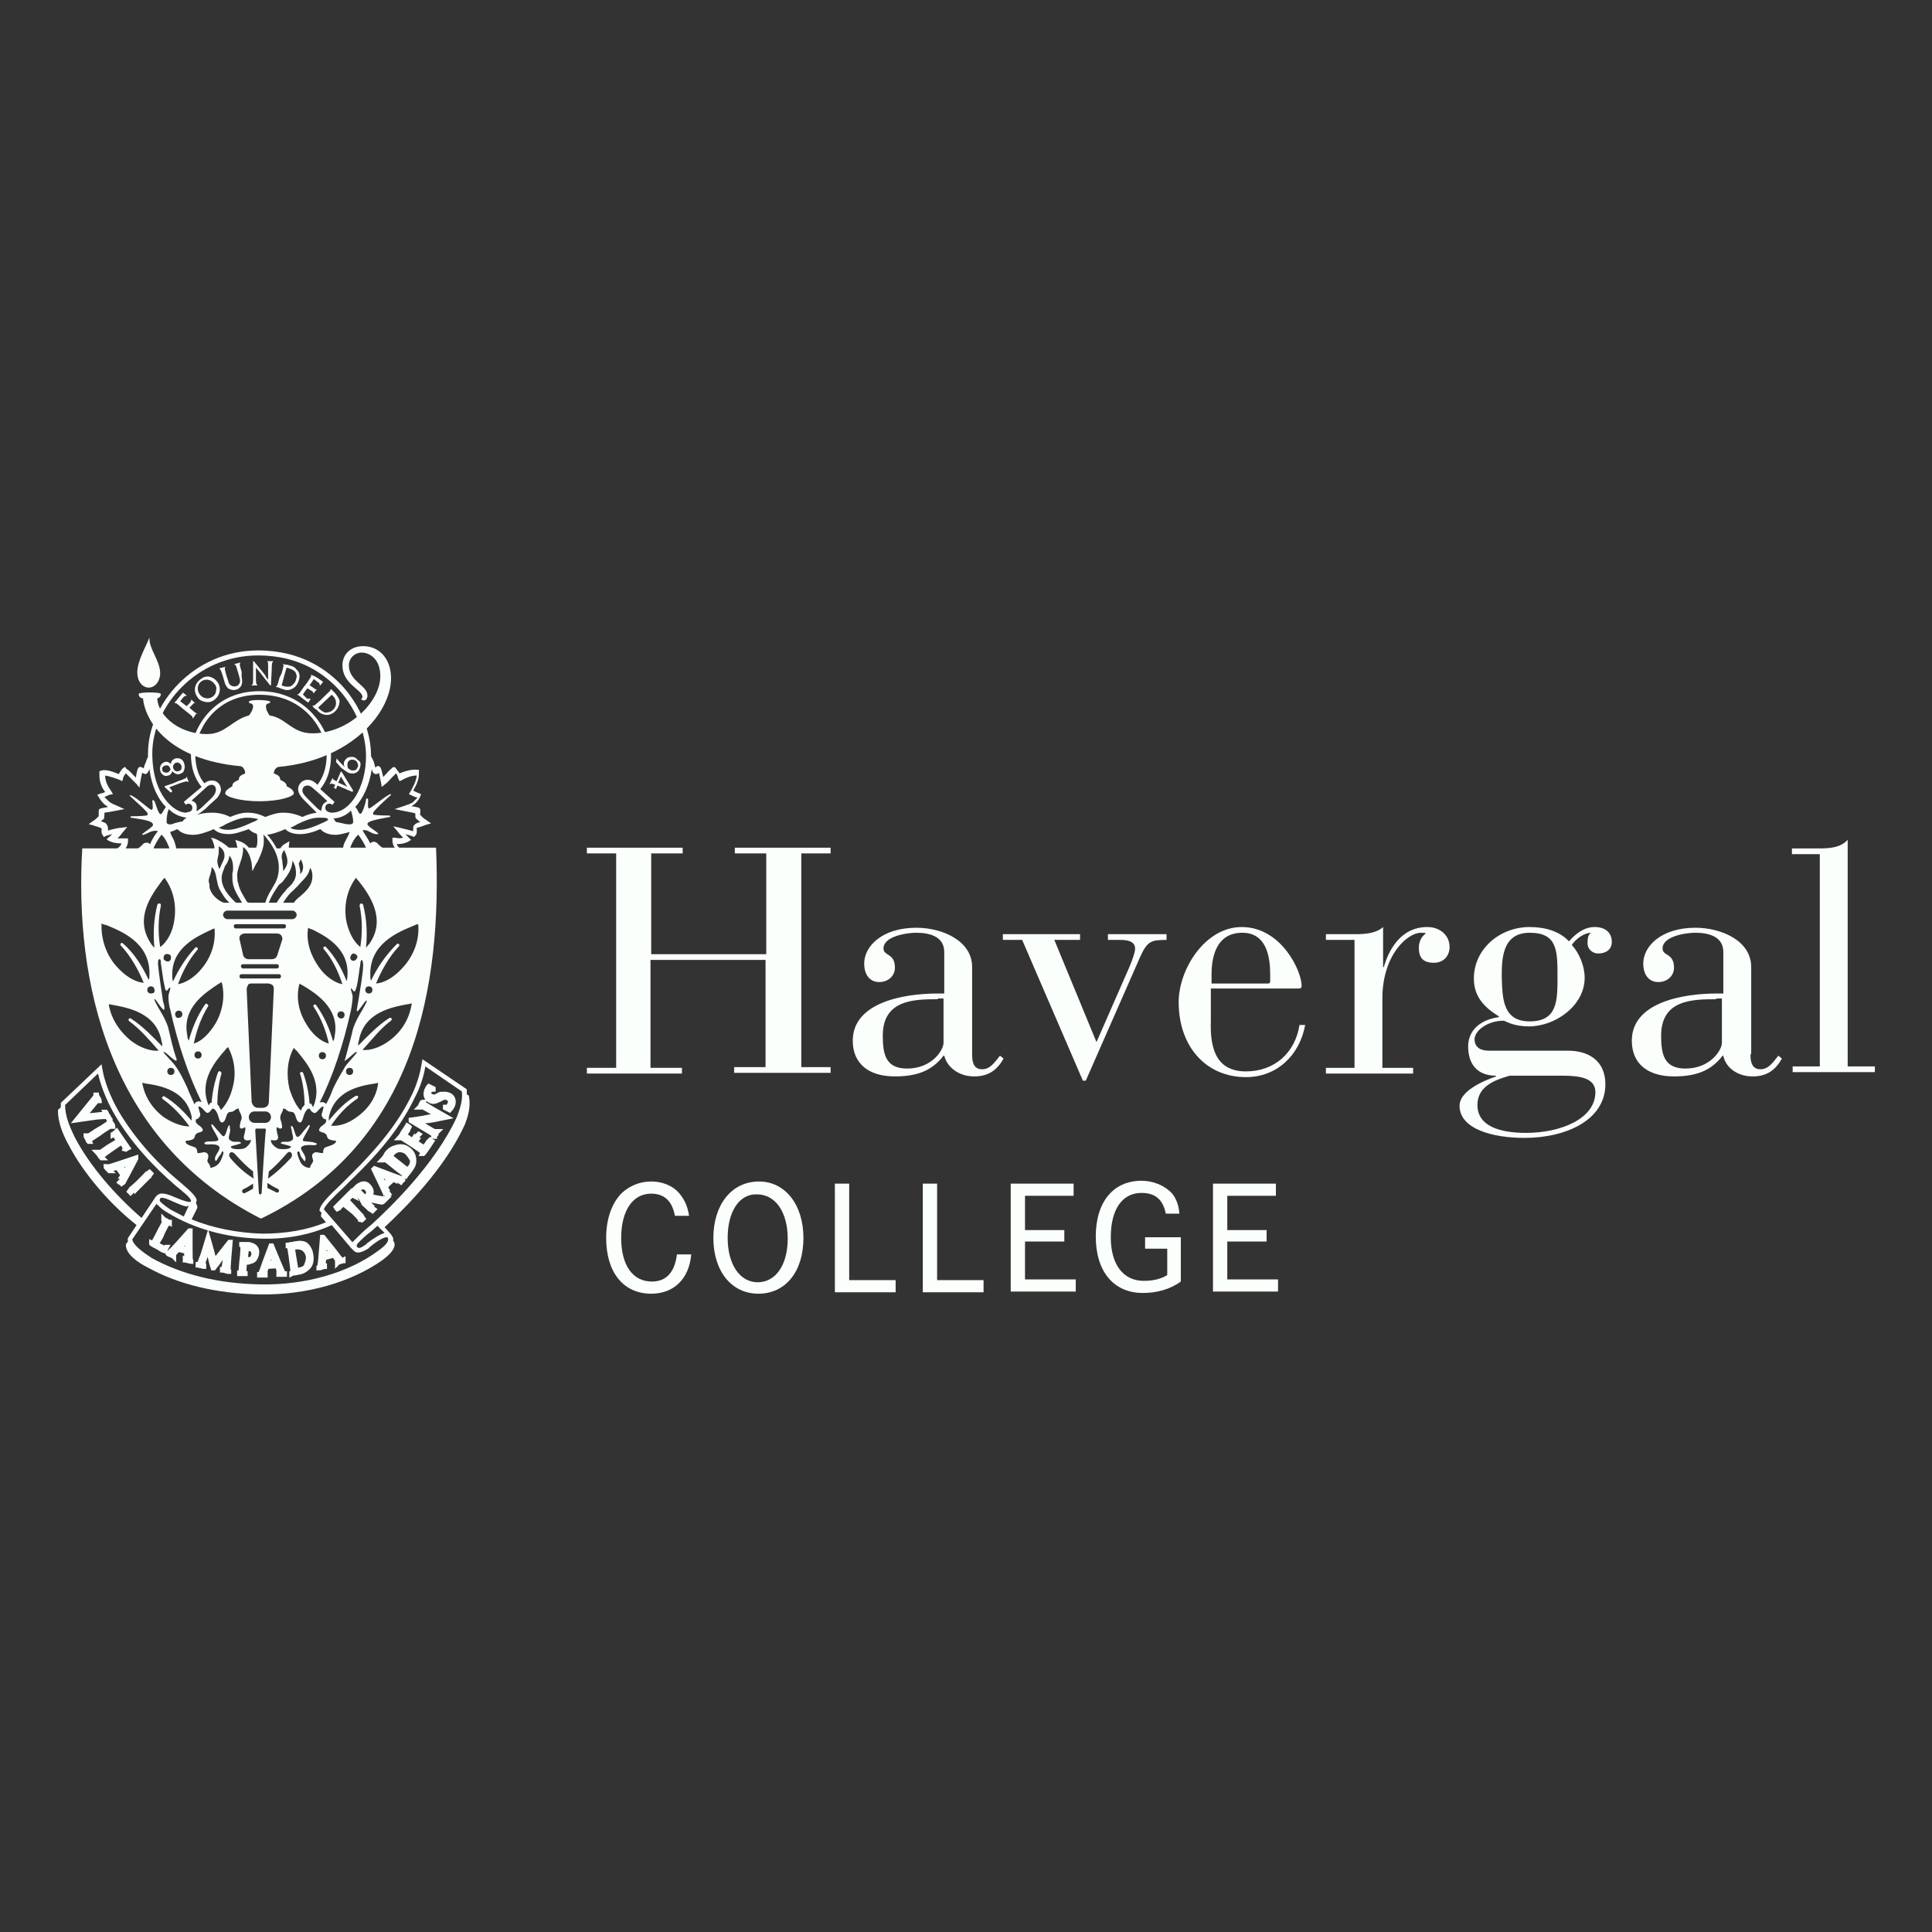
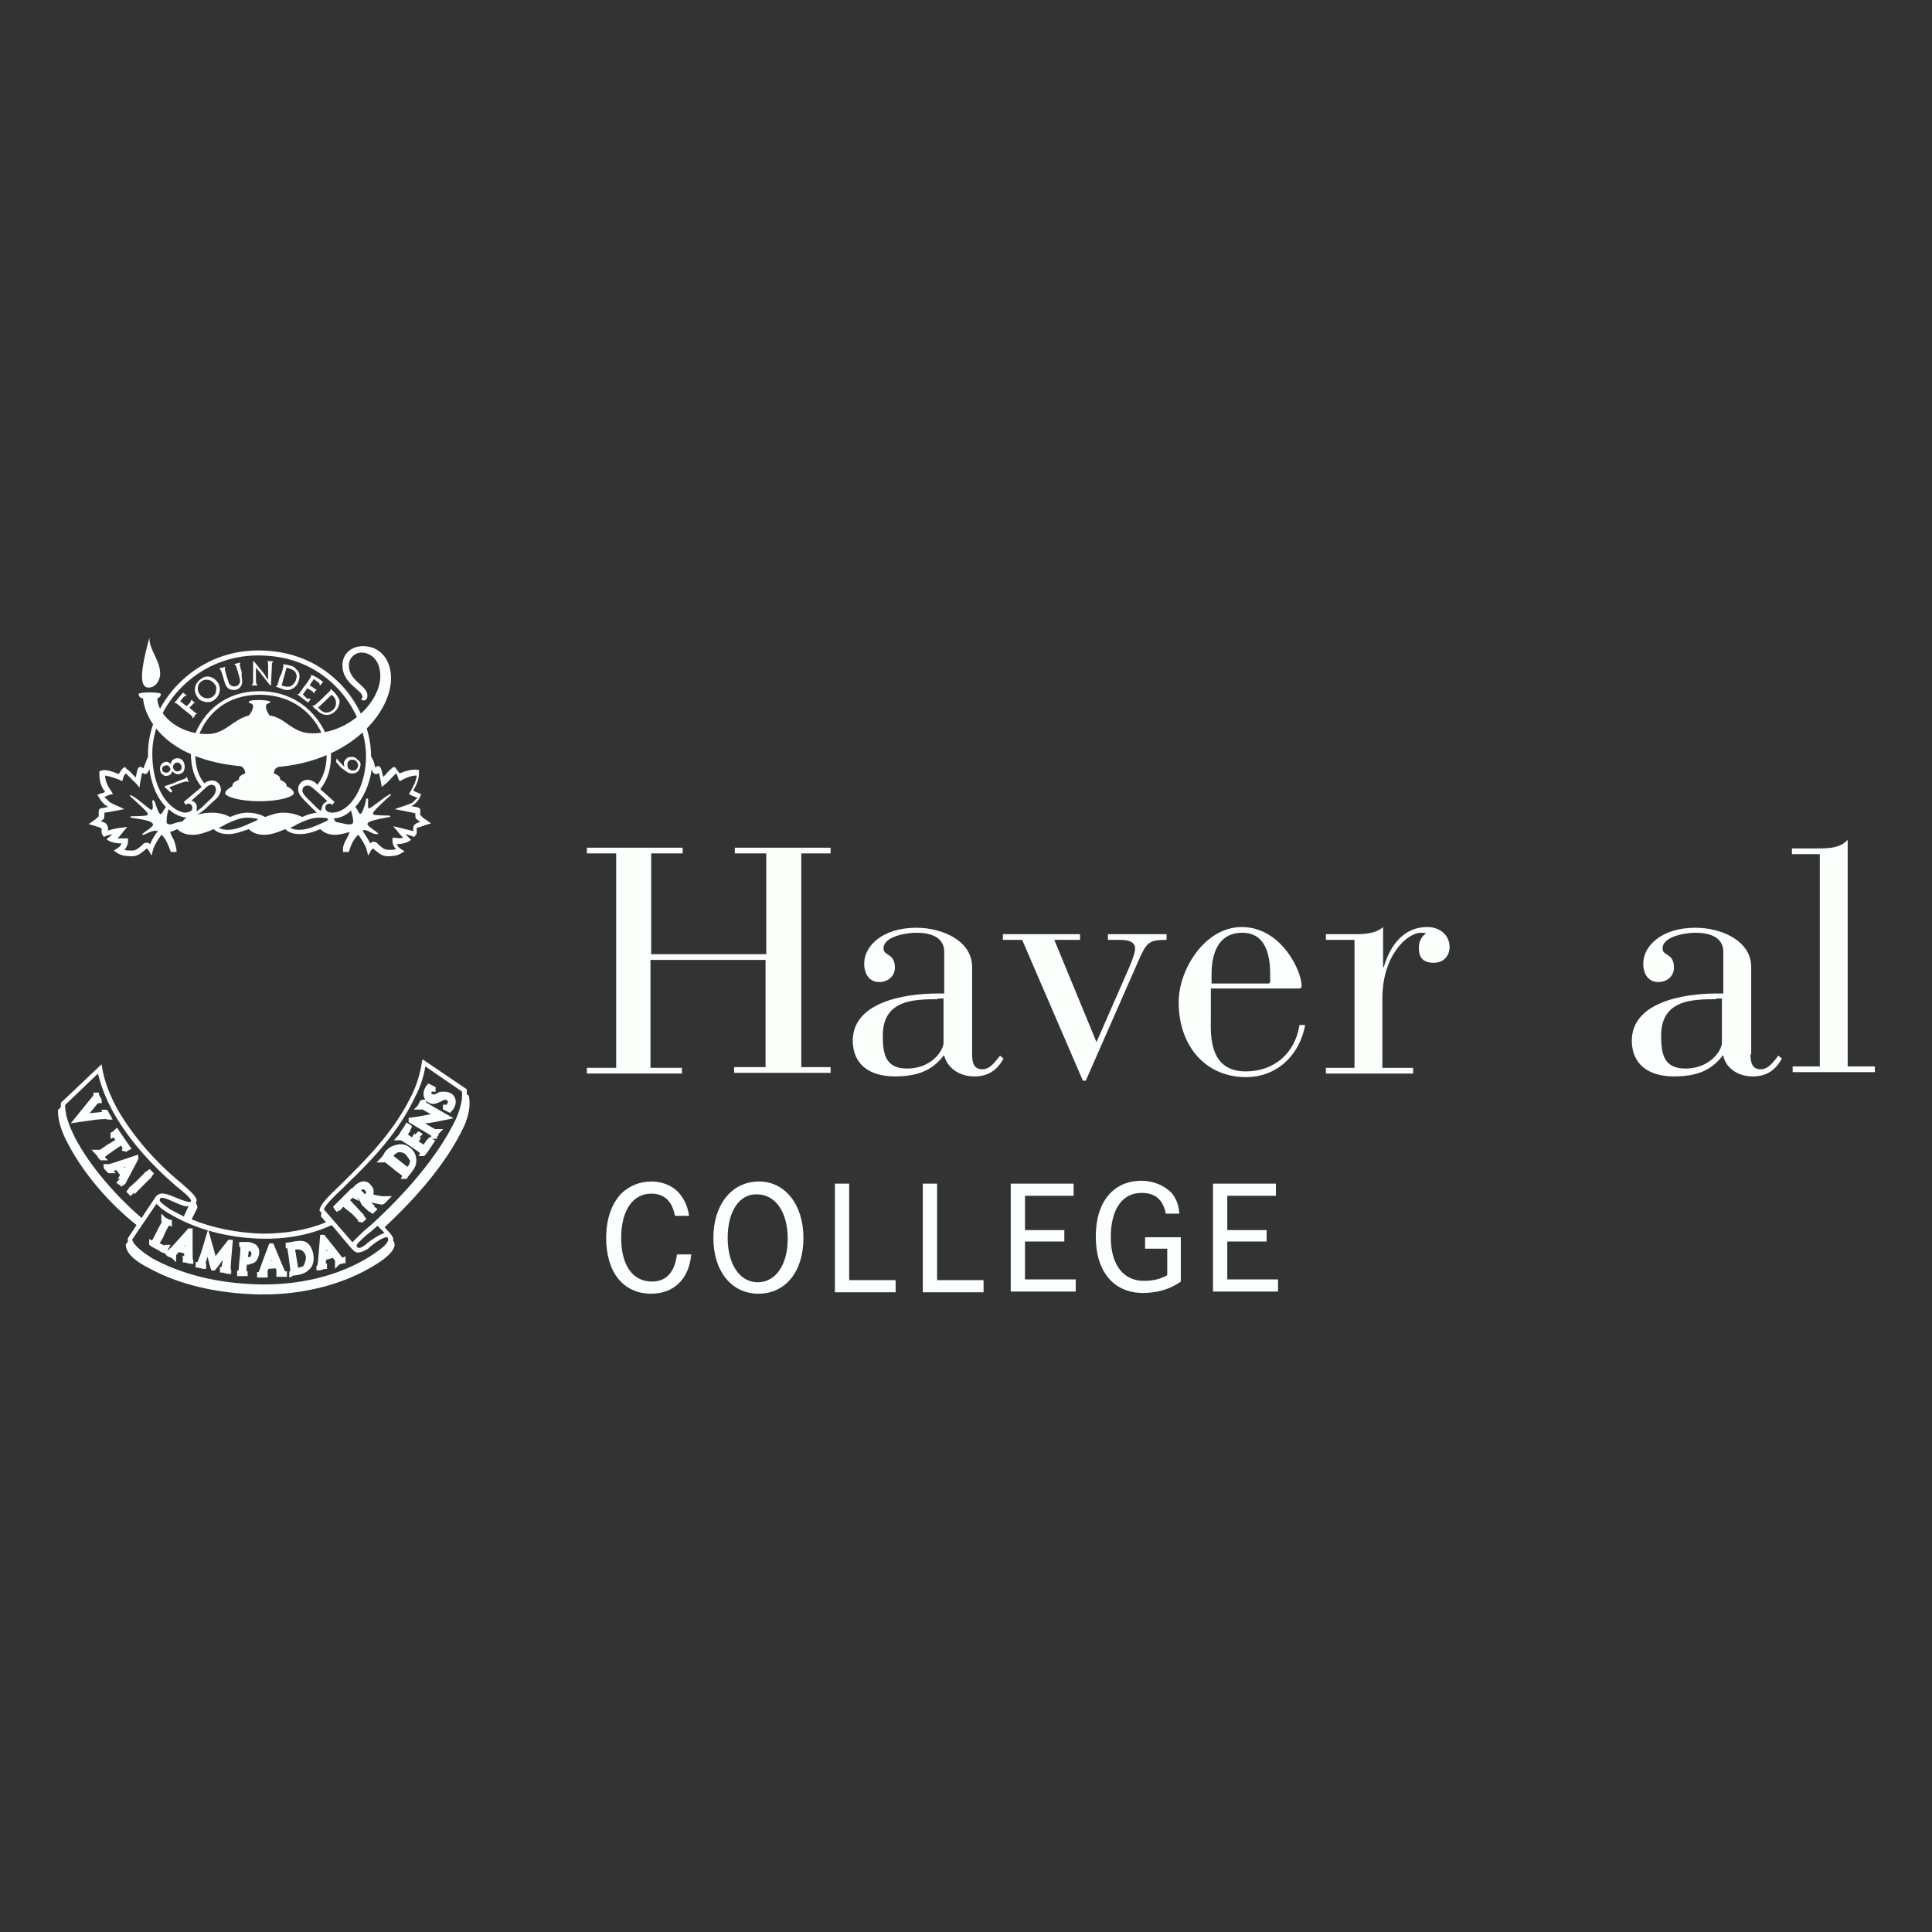
<svg xmlns="http://www.w3.org/2000/svg" width="100" height="100" viewBox="0 0 100 100" fill="none">
  <rect x="0" y="0" width="100" height="100" fill="#333333" stroke="none" />
  <path d="M22.052 42.693L22.311 42.619L22.052 42.434C21.979 42.397 21.831 42.286 21.757 42.175C21.683 42.064 21.757 42.138 21.757 42.101V41.99C21.757 41.953 21.757 41.879 21.72 41.842L21.683 41.805C21.683 41.805 21.387 41.731 21.276 41.731C21.313 41.731 21.35 41.694 21.35 41.694C21.535 41.583 21.683 41.398 21.757 41.213L21.794 41.102C21.794 41.102 21.498 40.991 21.387 40.917C21.498 40.732 21.683 40.399 21.683 40.066V39.844H21.572C21.313 39.807 20.943 39.918 20.684 40.029L20.462 39.733L20.388 39.696L20.314 39.733C20.24 39.807 20.092 39.918 19.981 40.066C19.944 40.103 19.907 40.14 19.833 40.214C19.722 39.696 19.685 39.696 19.611 39.659C19.537 39.622 19.463 39.696 19.426 39.733C19.426 39.696 19.389 39.622 19.389 39.585C19.352 39.437 19.315 39.326 19.241 39.215L19.204 39.141V39.104C19.204 37.883 18.649 36.552 17.761 35.553C16.984 34.702 15.615 33.666 13.359 33.666C9.992 33.666 7.661 36.478 7.661 38.993V39.178L7.624 39.252C7.587 39.326 7.55 39.474 7.476 39.622C7.476 39.659 7.439 39.733 7.439 39.77C7.365 39.733 7.328 39.696 7.254 39.696C7.18 39.696 7.106 39.733 7.032 40.251C6.995 40.214 6.995 40.177 6.959 40.177C6.811 40.029 6.663 39.844 6.552 39.807L6.478 39.696L6.404 39.733C6.293 39.807 6.219 39.955 6.145 40.066C5.886 39.955 5.479 39.807 5.257 39.881L5.146 39.918V40.14C5.146 40.51 5.294 40.806 5.442 40.991C5.368 41.028 5.294 41.065 5.22 41.065L5.035 41.139L5.109 41.25C5.183 41.398 5.331 41.583 5.479 41.694C5.516 41.694 5.553 41.731 5.59 41.768L5.22 41.842L5.146 41.879C5.109 41.916 5.109 41.99 5.109 42.064V42.249C5.035 42.323 4.924 42.434 4.85 42.471L4.591 42.656L4.85 42.73C5.072 42.804 5.22 42.841 5.257 42.878V43.026C5.257 43.1 5.257 43.174 5.331 43.248L5.368 43.322C5.516 43.248 5.664 43.211 5.812 43.174C5.738 43.248 5.664 43.322 5.516 43.433C5.664 43.581 5.96 43.655 6.293 43.655C6.256 43.766 6.182 43.84 6.071 43.914L5.886 44.025L6.108 44.173C6.293 44.284 6.515 44.321 6.848 44.321C7.143 44.321 7.365 44.099 7.513 43.988L7.587 43.914C7.587 43.914 7.661 43.951 7.698 44.025L7.846 44.284L7.92 43.988C7.994 43.729 8.216 43.396 8.327 43.248C8.327 43.211 8.364 43.211 8.364 43.211C8.586 43.396 8.734 43.803 8.845 44.099H9.141C9.141 43.914 9.067 43.655 8.993 43.47C8.919 43.322 8.845 43.211 8.808 43.063C8.919 43.026 9.03 42.989 9.178 42.915C9.289 43.026 9.511 43.211 9.992 43.211C10.325 43.211 10.732 43.063 11.065 42.915C11.213 43.063 11.435 43.174 11.842 43.174C12.175 43.174 12.545 43.026 12.878 42.915C12.989 43.026 13.211 43.211 13.692 43.211C14.025 43.211 14.431 43.063 14.764 42.915C14.912 43.063 15.134 43.174 15.541 43.174C15.874 43.174 16.244 43.063 16.577 42.915C16.688 43.026 16.91 43.211 17.354 43.211C17.576 43.211 17.835 43.137 18.094 43.063C18.057 43.211 17.983 43.322 17.909 43.47C17.798 43.655 17.724 43.877 17.761 44.099H18.057C18.131 43.803 18.316 43.396 18.538 43.211C18.575 43.211 18.575 43.248 18.575 43.248C18.686 43.396 18.908 43.729 18.982 43.988L19.056 44.284L19.204 44.025C19.241 43.951 19.315 43.914 19.315 43.914L19.389 43.988C19.537 44.099 19.759 44.321 20.055 44.321C20.351 44.321 20.573 44.284 20.758 44.173L20.943 44.062L20.758 43.951C20.647 43.877 20.573 43.803 20.536 43.692C20.832 43.692 21.091 43.618 21.276 43.47C21.276 43.47 21.054 43.248 20.98 43.174C21.128 43.211 21.239 43.248 21.35 43.285L21.424 43.322L21.498 43.248C21.572 43.174 21.572 43.1 21.572 43.026V42.841C21.683 42.841 21.831 42.767 22.052 42.693ZM8.401 42.064C8.364 42.138 8.29 42.175 8.253 42.101C8.142 41.953 8.031 41.509 7.994 41.472C7.957 41.398 7.883 41.398 7.883 41.472C7.883 41.546 7.957 41.916 7.846 41.916C7.735 41.916 7.18 41.361 6.811 41.176C6.7 41.139 6.7 41.176 6.737 41.213C7.106 41.546 7.476 41.879 7.624 42.064C7.661 42.138 7.661 42.175 7.587 42.212C7.328 42.249 6.848 42.249 6.811 42.249C6.737 42.249 6.737 42.323 6.774 42.323C7.55 42.434 7.92 42.508 7.92 42.693C7.92 42.804 7.513 43.026 7.365 43.174C7.328 43.211 7.402 43.211 7.402 43.211C7.55 43.211 7.883 42.915 8.179 43.026L8.142 43.063C8.105 43.1 7.883 43.396 7.772 43.692C7.735 43.655 7.698 43.655 7.661 43.618C7.587 43.618 7.513 43.618 7.439 43.655L7.328 43.766C7.217 43.877 7.032 44.025 6.848 44.025C6.7 44.025 6.552 44.025 6.441 43.988C6.552 43.877 6.626 43.692 6.626 43.544V43.396H6.071C6.219 43.285 6.33 43.1 6.367 43.063L6.589 42.804L6.293 42.841C6.182 42.841 5.812 42.915 5.59 42.989V42.878C5.59 42.804 5.553 42.693 5.479 42.619C5.442 42.582 5.331 42.545 5.22 42.508C5.294 42.471 5.331 42.397 5.405 42.36C5.368 42.323 5.405 42.249 5.405 42.175V42.064C5.516 42.064 6.441 41.879 6.441 41.879L6.034 41.694C5.849 41.62 5.701 41.546 5.627 41.472C5.553 41.398 5.479 41.324 5.405 41.25C5.479 41.213 5.59 41.176 5.664 41.139L5.849 41.102L5.738 40.917C5.627 40.769 5.442 40.473 5.442 40.14C5.664 40.177 5.997 40.288 6.182 40.362L6.33 40.436L6.367 40.288C6.404 40.177 6.441 40.103 6.515 40.029L6.774 40.288C6.885 40.399 6.995 40.51 7.069 40.584L7.217 40.769L7.254 40.51C7.291 40.325 7.328 40.103 7.365 39.992C7.402 40.029 7.476 40.066 7.55 40.066C7.624 40.029 7.661 39.992 7.735 39.807C7.846 40.695 8.179 41.361 8.586 41.768C8.512 41.879 8.438 41.99 8.401 42.064ZM9.548 42.397C9.511 42.434 9.474 42.471 9.474 42.508C9.289 42.545 9.067 42.582 8.919 42.656C8.734 42.693 8.623 42.656 8.623 42.545C8.623 42.286 8.66 42.064 8.734 41.879C9.03 42.175 9.363 42.286 9.659 42.323C9.585 42.36 9.585 42.397 9.548 42.397ZM9.992 41.472C9.967 41.472 9.943 41.46 9.918 41.435C10.214 41.176 10.695 40.732 10.695 40.732C10.769 40.658 10.88 40.621 10.954 40.621C11.065 40.621 11.176 40.695 11.176 40.88C11.176 40.954 11.139 41.065 11.065 41.176C10.954 41.324 10.732 41.509 10.584 41.657L10.51 41.731C10.399 41.842 10.288 41.916 10.177 41.99V41.879C10.214 41.657 10.14 41.546 9.992 41.472ZM13.1 42.545C12.693 42.73 12.212 42.952 11.805 42.952C11.583 42.952 11.435 42.915 11.324 42.841C11.435 42.804 11.583 42.73 11.694 42.656C12.027 42.508 12.397 42.323 12.804 42.323C13.026 42.323 13.211 42.36 13.359 42.397C13.285 42.471 13.211 42.508 13.1 42.545ZM14.653 42.064C14.32 42.064 14.025 42.175 13.729 42.286C13.507 42.175 13.211 42.064 12.804 42.064C12.471 42.064 12.175 42.175 11.916 42.286C11.694 42.175 11.398 42.064 10.954 42.064C10.695 42.064 10.436 42.101 10.177 42.175C10.362 42.101 10.51 41.953 10.658 41.842L10.732 41.768C10.917 41.583 11.102 41.435 11.25 41.287C11.361 41.139 11.435 40.991 11.435 40.88C11.435 40.584 11.213 40.399 10.991 40.399C10.843 40.399 10.695 40.436 10.584 40.547C10.325 40.251 10.103 39.77 10.103 38.956C10.103 38.031 10.954 35.96 13.433 35.96C15.911 35.96 16.91 37.994 16.91 39.03C16.91 39.807 16.688 40.288 16.429 40.621L16.318 40.51C16.207 40.436 16.096 40.362 15.911 40.362C15.652 40.362 15.43 40.584 15.43 40.843C15.43 41.139 15.689 41.361 16.059 41.731L16.096 41.768L16.17 41.842C16.244 41.916 16.318 41.99 16.392 42.064C16.133 42.101 15.874 42.175 15.652 42.286C15.393 42.175 15.097 42.064 14.653 42.064ZM16.651 41.99C16.503 41.916 16.429 41.842 16.318 41.731L16.244 41.657L16.207 41.62C15.874 41.287 15.652 41.102 15.652 40.917C15.652 40.732 15.8 40.658 15.911 40.658C16.022 40.658 16.059 40.695 16.17 40.769C16.17 40.769 16.651 41.176 16.947 41.472C16.922 41.472 16.898 41.484 16.873 41.509C16.725 41.583 16.651 41.731 16.651 41.879C16.614 41.879 16.614 41.953 16.651 41.99ZM16.799 42.545C16.392 42.73 15.911 42.952 15.504 42.952C15.282 42.952 15.134 42.915 15.024 42.841C15.134 42.804 15.282 42.73 15.393 42.656C15.726 42.508 16.096 42.323 16.503 42.323C16.688 42.323 16.836 42.323 16.947 42.36C16.947 42.397 16.984 42.397 16.984 42.434C16.947 42.471 16.873 42.508 16.799 42.545ZM17.132 42.064C16.947 42.027 16.836 41.953 16.836 41.805C16.836 41.731 16.873 41.657 16.947 41.62C17.021 41.583 17.095 41.583 17.206 41.657L17.317 41.509L16.577 40.843C16.873 40.473 17.132 39.955 17.132 39.104C17.132 37.994 16.022 35.775 13.433 35.775C10.843 35.775 9.881 37.994 9.881 38.993C9.881 39.733 10.066 40.288 10.436 40.732L9.511 41.509L9.622 41.657C9.696 41.583 9.77 41.583 9.844 41.62C9.918 41.657 9.955 41.731 9.955 41.805C9.955 41.842 9.955 41.99 9.77 42.027C9.696 42.027 9.659 42.064 9.622 42.064C9.03 42.064 7.883 41.176 7.883 38.993C7.883 36.589 10.14 33.925 13.359 33.925C15.541 33.925 16.836 34.924 17.576 35.738C18.427 36.7 18.945 37.958 18.945 39.141C18.945 40.732 18.131 42.064 17.169 42.064H17.132ZM17.909 42.656C17.761 42.619 17.576 42.582 17.391 42.545C17.354 42.508 17.317 42.471 17.317 42.434C17.28 42.397 17.28 42.36 17.243 42.36C17.576 42.36 17.909 42.212 18.168 41.953C18.205 42.101 18.279 42.286 18.279 42.545C18.279 42.656 18.168 42.693 17.909 42.656ZM21.498 42.656C21.387 42.73 21.387 42.804 21.387 42.915V43.026C21.165 42.952 20.795 42.878 20.684 42.841L20.351 42.767L20.573 43.026C20.61 43.1 20.758 43.248 20.869 43.359C20.758 43.396 20.61 43.396 20.462 43.359H20.314V43.507C20.314 43.692 20.388 43.84 20.499 43.951C20.388 43.988 20.277 43.988 20.092 43.988C19.907 43.988 19.722 43.84 19.611 43.729L19.5 43.618C19.426 43.581 19.352 43.544 19.278 43.581C19.241 43.581 19.204 43.618 19.167 43.655C19.019 43.359 18.797 43.063 18.797 43.026L18.76 42.989C19.019 42.878 19.241 43.211 19.537 43.174C19.537 43.174 19.611 43.174 19.574 43.137C19.426 42.989 19.019 42.767 19.019 42.656C19.019 42.508 19.389 42.434 20.166 42.286C20.24 42.286 20.203 42.212 20.129 42.212C20.092 42.212 19.574 42.212 19.389 42.175C19.278 42.175 19.315 42.101 19.315 42.064C19.426 41.879 19.796 41.546 20.203 41.176C20.277 41.139 20.24 41.065 20.129 41.139C19.833 41.287 19.167 41.879 19.093 41.842C19.019 41.842 19.056 41.472 19.056 41.398C19.056 41.324 18.945 41.287 18.945 41.398C18.945 41.472 18.834 41.879 18.723 42.064C18.686 42.138 18.612 42.138 18.575 42.064C18.538 41.99 18.464 41.842 18.39 41.768C18.797 41.324 19.13 40.621 19.241 39.807C19.278 39.955 19.315 40.029 19.426 40.066C19.5 40.066 19.574 40.066 19.611 39.992C19.648 40.14 19.685 40.325 19.722 40.51L19.759 40.732L19.944 40.584C20.055 40.51 20.166 40.362 20.277 40.251C20.351 40.177 20.425 40.103 20.499 40.029C20.536 40.066 20.573 40.14 20.61 40.288L20.684 40.436L20.832 40.362C21.017 40.251 21.313 40.14 21.572 40.14C21.535 40.473 21.35 40.769 21.276 40.917L21.165 41.102L21.313 41.176C21.313 41.176 21.461 41.25 21.609 41.287C21.535 41.361 21.461 41.435 21.387 41.509C21.313 41.583 21.091 41.657 20.98 41.694L20.425 41.879L21.165 42.027C21.165 42.027 21.387 42.064 21.498 42.101V42.212C21.498 42.286 21.498 42.36 21.572 42.397C21.609 42.434 21.683 42.508 21.757 42.545C21.609 42.582 21.535 42.619 21.498 42.656Z" fill="#FAFFFC" />
  <path d="M9.659 40.177C9.659 40.288 9.622 40.288 9.215 40.436L8.956 40.547L8.512 40.695L8.549 40.769C8.586 40.806 8.771 40.954 8.845 41.028L8.919 40.954L8.845 40.843L8.771 40.769L8.808 40.732L9.289 40.547C9.561 40.449 9.709 40.424 9.733 40.473H9.77L9.696 40.288L9.659 40.177Z" fill="#FAFFFC" />
  <path d="M8.956 39.733C8.993 39.844 9.067 39.956 9.215 39.919C9.289 39.919 9.326 39.882 9.363 39.844C9.4 39.807 9.4 39.733 9.4 39.66C9.363 39.548 9.252 39.438 9.141 39.474C9.067 39.474 9.03 39.511 8.993 39.586C8.956 39.586 8.956 39.66 8.956 39.733ZM8.808 39.77C8.771 39.66 8.697 39.586 8.549 39.623C8.438 39.66 8.364 39.733 8.401 39.844C8.401 39.919 8.438 39.955 8.475 39.955C8.512 39.992 8.586 39.992 8.623 39.992C8.697 39.992 8.734 39.956 8.771 39.919C8.808 39.882 8.845 39.807 8.808 39.77ZM8.438 40.103C8.364 40.066 8.29 39.955 8.29 39.844C8.253 39.66 8.364 39.474 8.549 39.438C8.66 39.401 8.771 39.474 8.845 39.548C8.845 39.401 8.956 39.289 9.104 39.252C9.326 39.215 9.511 39.327 9.548 39.586C9.585 39.697 9.548 39.807 9.511 39.919C9.474 39.992 9.4 40.029 9.289 40.066C9.141 40.103 9.03 40.029 8.919 39.919C8.882 40.029 8.808 40.14 8.697 40.14C8.623 40.177 8.512 40.177 8.438 40.103Z" fill="#FAFFFC" />
  <path d="M10.251 36.922C10.214 36.959 10.177 36.959 9.881 36.7C9.881 36.7 9.844 36.663 9.807 36.626L9.955 36.478C10.029 36.404 10.029 36.367 10.066 36.404L10.103 36.367H10.066L9.992 36.293L9.918 36.219L9.881 36.256V36.293C9.881 36.33 9.844 36.33 9.807 36.404C9.807 36.404 9.696 36.514 9.659 36.551L9.326 36.293L9.474 36.108C9.548 36.034 9.585 35.997 9.622 36.034L9.659 35.997L9.474 35.849L9.252 36.108L9.104 36.293L9.03 36.367L9.067 36.404C9.104 36.367 9.141 36.404 9.437 36.663L9.622 36.81C9.955 37.069 9.992 37.106 9.955 37.144L9.992 37.181L10.066 37.069L10.14 36.959L10.251 36.922Z" fill="#FAFFFC" />
  <path d="M11.102 35.405C10.954 35.183 10.658 35.109 10.436 35.257C10.214 35.405 10.177 35.701 10.325 35.923C10.473 36.145 10.769 36.218 10.991 36.071C11.102 35.997 11.176 35.886 11.176 35.775C11.213 35.664 11.213 35.516 11.102 35.405ZM11.25 35.294C11.472 35.59 11.398 35.997 11.102 36.218C10.954 36.33 10.806 36.367 10.621 36.33C10.436 36.292 10.288 36.218 10.214 36.071C9.992 35.775 10.066 35.368 10.399 35.146C10.658 34.924 11.028 34.998 11.25 35.294Z" fill="#FAFFFC" />
  <path d="M12.508 34.776C12.397 34.406 12.397 34.369 12.434 34.332V34.295L12.286 34.332L12.138 34.369V34.406C12.212 34.406 12.212 34.443 12.323 34.813L12.397 35.072C12.434 35.22 12.434 35.294 12.397 35.368C12.36 35.442 12.286 35.516 12.212 35.516C12.101 35.553 12.027 35.516 11.953 35.479C11.879 35.442 11.842 35.368 11.805 35.22L11.731 34.998C11.62 34.628 11.62 34.554 11.657 34.554V34.517L11.509 34.554L11.361 34.591V34.628C11.398 34.628 11.435 34.665 11.546 35.035L11.62 35.294C11.657 35.442 11.731 35.553 11.805 35.627C11.916 35.701 12.064 35.738 12.212 35.701C12.36 35.664 12.471 35.553 12.508 35.442C12.545 35.331 12.545 35.22 12.508 35.035V34.776Z" fill="#FAFFFC" />
  <path d="M13.839 34.221V34.258C13.877 34.258 13.877 34.295 13.877 34.443V35.183C13.839 35.146 13.765 35.035 13.765 35.035L13.729 34.961L13.618 34.813L13.137 34.221H13.1V34.961C13.1 35.404 13.1 35.441 13.026 35.441V35.478H13.322V35.441C13.285 35.441 13.248 35.404 13.248 35.183V34.554C13.285 34.591 13.433 34.776 13.433 34.776L13.839 35.294L13.988 35.478H14.024L14.062 34.702C14.062 34.295 14.098 34.258 14.136 34.258V34.221H13.839Z" fill="#FAFFFC" />
  <path d="M14.95 34.591L14.838 34.554C14.802 34.628 14.579 35.478 14.579 35.478L14.691 35.516C14.838 35.553 14.95 35.553 15.06 35.516C15.171 35.441 15.282 35.331 15.319 35.182C15.319 35.146 15.356 35.072 15.356 35.035C15.356 34.924 15.319 34.85 15.282 34.776C15.171 34.665 15.06 34.628 14.95 34.591ZM15.467 35.219C15.393 35.441 15.282 35.59 15.098 35.663C14.95 35.737 14.802 35.737 14.617 35.663L14.505 35.627L14.431 35.59L14.284 35.553V35.516C14.358 35.516 14.358 35.478 14.469 35.072L14.579 34.85C14.691 34.443 14.691 34.406 14.653 34.406V34.369L14.802 34.406H14.876L14.986 34.443C15.171 34.48 15.282 34.554 15.356 34.665C15.504 34.776 15.541 34.998 15.467 35.219Z" fill="#FAFFFC" />
  <path d="M15.911 35.627L16.096 35.738C16.17 35.775 16.207 35.812 16.207 35.849L16.244 35.886L16.318 35.775L16.392 35.701L16.355 35.664C16.318 35.701 16.318 35.664 16.207 35.59C16.207 35.59 16.059 35.479 16.022 35.479L16.244 35.146L16.429 35.294C16.503 35.331 16.54 35.368 16.54 35.405V35.442L16.577 35.479L16.725 35.294L16.466 35.109L16.281 34.998L16.096 34.924V34.961C16.133 34.998 16.096 35.035 15.874 35.368L15.726 35.553C15.467 35.923 15.467 35.96 15.393 35.923V35.96L15.467 35.997L15.652 36.145L15.948 36.367L16.059 36.219V36.182L16.022 36.145C15.985 36.182 15.948 36.182 15.874 36.145L15.689 35.96V35.923C15.689 35.923 15.874 35.664 15.911 35.627Z" fill="#FAFFFC" />
  <path d="M17.243 36.033L17.169 35.959C17.095 36.033 16.466 36.625 16.466 36.625L16.54 36.699C16.651 36.81 16.725 36.847 16.836 36.884C16.984 36.884 17.132 36.847 17.243 36.736C17.354 36.625 17.391 36.514 17.391 36.404V36.367C17.391 36.218 17.317 36.108 17.243 36.033ZM17.354 36.81C17.206 36.958 17.021 37.032 16.799 36.995C16.651 36.958 16.503 36.884 16.392 36.736L16.318 36.699L16.281 36.662L16.17 36.551L16.207 36.514C16.244 36.551 16.281 36.514 16.614 36.218L16.799 36.033C17.095 35.738 17.132 35.738 17.095 35.701L17.132 35.664L17.243 35.775L17.28 35.812L17.354 35.886C17.465 36.033 17.539 36.145 17.576 36.255C17.576 36.477 17.502 36.662 17.354 36.81Z" fill="#FAFFFC" />
  <path d="M18.279 39.326C18.131 39.289 17.983 39.4 17.983 39.548C17.983 39.622 17.983 39.696 18.02 39.77C18.057 39.807 18.131 39.844 18.205 39.881C18.279 39.881 18.353 39.881 18.427 39.844C18.464 39.807 18.501 39.733 18.538 39.659C18.538 39.474 18.427 39.326 18.279 39.326ZM18.649 39.659C18.612 39.918 18.427 40.066 18.168 40.029C18.094 40.029 17.983 39.992 17.909 39.918C17.835 39.881 17.761 39.807 17.65 39.733L17.391 39.437L17.428 39.252C17.502 39.363 17.576 39.437 17.687 39.548C17.687 39.548 17.798 39.659 17.835 39.696C17.835 39.659 17.798 39.622 17.798 39.585V39.511C17.798 39.4 17.872 39.326 17.946 39.252C18.02 39.178 18.131 39.178 18.242 39.178C18.353 39.178 18.464 39.252 18.501 39.326C18.649 39.4 18.686 39.511 18.649 39.659Z" fill="#FAFFFC" />
-   <path d="M17.983 40.732C17.946 40.695 17.724 40.325 17.724 40.325C17.724 40.325 17.65 40.214 17.65 40.177C17.65 40.214 17.502 40.51 17.502 40.51C17.502 40.51 17.946 40.695 17.983 40.732ZM17.687 39.955L18.279 40.917L18.242 40.991L17.465 40.658L17.391 40.843L17.28 40.769L17.354 40.621C17.169 40.547 17.132 40.547 17.095 40.584H17.058L17.132 40.436L17.206 40.288H17.243V40.325C17.243 40.362 17.28 40.362 17.428 40.436L17.65 39.918C17.613 39.918 17.687 39.955 17.687 39.955Z" fill="#FAFFFC" />
  <path d="M14.395 39.697C18.168 39.364 20.24 36.885 20.24 35.109C20.24 34.073 19.611 33.444 18.797 33.444C18.168 33.444 17.724 33.851 17.724 34.443C17.724 35.405 18.76 35.701 18.76 36.071C18.76 36.108 18.723 36.182 18.686 36.182C18.723 36.219 18.76 36.256 18.834 36.256C18.945 36.256 19.019 36.145 19.019 35.997C19.019 35.479 18.057 35.257 18.057 34.443C18.057 34.073 18.353 33.777 18.723 33.777C19.093 33.777 19.685 34.073 19.685 34.998C19.685 36.33 18.057 37.958 16.17 37.958C15.097 37.958 14.801 37.144 13.95 37.033C13.839 36.848 13.766 36.737 13.766 36.552C13.766 36.367 13.988 36.441 13.988 36.33C13.988 36.219 12.878 36.182 12.878 36.33C12.878 36.441 13.1 36.367 13.1 36.552C13.1 36.7 12.989 36.922 12.878 37.033C12.027 37.255 11.657 37.995 10.732 37.995C9.104 37.995 8.142 36.885 8.142 36.145C8.29 36.108 8.327 35.997 8.327 35.923C8.327 35.812 7.18 35.812 7.18 35.923C7.18 36.034 7.254 36.145 7.402 36.145C7.513 37.329 8.734 39.327 12.471 39.66C12.656 39.733 12.693 39.956 12.693 40.029C12.545 40.103 12.36 40.141 12.36 40.362C12.138 40.473 12.027 40.51 12.027 40.695C11.842 40.806 11.657 40.917 11.657 41.065C11.657 41.213 12.323 41.472 13.433 41.472C14.543 41.472 15.208 41.213 15.208 41.065C15.208 40.917 15.06 40.806 14.838 40.695C14.838 40.547 14.727 40.473 14.505 40.362C14.505 40.141 14.32 40.103 14.172 40.029C14.172 39.956 14.21 39.77 14.395 39.697Z" fill="#FAFFFC" />
-   <path d="M7.735 33C7.513 33.555 7.106 34.221 7.106 34.813C7.106 35.257 7.365 35.59 7.698 35.59C8.031 35.59 8.29 35.257 8.29 34.85C8.29 34.184 7.698 33.592 7.735 33Z" fill="#FAFFFC" />
+   <path d="M7.735 33C7.106 35.257 7.365 35.59 7.698 35.59C8.031 35.59 8.29 35.257 8.29 34.85C8.29 34.184 7.698 33.592 7.735 33Z" fill="#FAFFFC" />
  <path d="M24.272 56.751V56.714L24.161 56.64V56.381L21.867 54.827L21.831 55.012C21.756 55.53 21.572 56.159 21.313 56.677C20.647 58.046 19.685 59.304 17.946 61.005L17.613 61.338C17.021 61.893 16.577 62.337 16.54 62.633V62.67L16.651 62.781C16.614 62.818 16.614 62.929 16.614 62.966L16.873 63.262C15.911 63.669 14.764 63.854 13.581 63.854C12.286 63.817 10.991 63.558 9.918 63.114L10.214 62.522V62.485C10.214 62.411 10.177 62.337 10.14 62.263L10.177 62.152C10.214 61.93 9.659 61.486 9.326 61.19C8.105 60.191 6.958 58.897 6.145 57.528C5.701 56.751 5.405 55.974 5.294 55.308L5.257 55.086L3.148 57.084V57.306L3 57.454V57.491C3 58.009 3.185 58.601 3.555 59.267C4.332 60.746 5.664 62.3 7.069 63.41L6.626 64.076C6.626 64.076 6.589 64.15 6.626 64.261C6.552 64.335 6.515 64.409 6.515 64.409V64.446C6.515 64.927 7.18 65.371 7.624 65.593C9.215 66.481 11.213 66.962 13.47 66.999C15.874 67.035 18.168 66.37 19.796 65.223C19.981 65.075 20.388 64.779 20.425 64.446C20.425 64.298 20.388 64.261 20.351 64.224V64.076C20.314 64.002 20.277 63.965 20.24 63.891L19.907 63.521C21.017 62.485 23.014 60.487 24.05 58.231C24.198 57.861 24.383 57.306 24.272 56.751ZM3.888 58.897C3.555 58.231 3.37 57.713 3.37 57.195L5.072 55.567C5.257 56.381 5.627 57.158 5.923 57.676C6.737 59.082 7.92 60.376 9.141 61.412C9.363 61.597 9.955 62.041 9.881 62.189C9.844 62.263 9.474 62.152 9.141 62.004C8.956 61.93 8.734 61.819 8.475 61.782C8.253 61.745 8.142 61.856 8.068 61.93L7.994 62.041L7.328 63.04C5.997 61.893 4.665 60.376 3.888 58.897ZM9.77 62.411L9.511 62.966C9.289 62.855 9.03 62.707 8.808 62.596C8.66 62.485 8.475 62.374 8.327 62.226C8.253 62.152 8.253 62.115 8.29 62.041C8.327 61.967 8.401 62.004 8.438 62.004C8.66 62.041 8.845 62.152 9.03 62.226C9.215 62.3 9.437 62.411 9.659 62.448C9.733 62.411 9.77 62.411 9.77 62.411ZM20.018 64.039C20.055 64.039 20.092 64.076 20.092 64.15C20.092 64.372 19.722 64.631 19.574 64.742C18.02 65.889 15.8 66.518 13.507 66.481C11.287 66.444 9.4 65.963 7.846 65.112C7.402 64.816 6.884 64.446 6.847 64.15L8.105 62.3C8.105 62.337 8.142 62.374 8.179 62.374C8.327 62.559 8.512 62.67 8.697 62.781C10.029 63.595 11.731 64.076 13.544 64.113C14.875 64.15 16.133 63.891 17.169 63.41L18.168 64.594L18.279 64.705L18.316 64.742C18.538 64.964 18.908 64.705 19.056 64.631L19.13 64.557C19.574 64.187 19.87 64.039 20.018 64.039ZM18.538 64.335C18.723 64.15 18.945 63.928 19.204 63.743C19.204 63.743 19.5 63.484 19.537 63.447L19.907 63.817C19.648 63.891 19.315 64.113 19.019 64.335L18.945 64.409C18.686 64.594 18.575 64.631 18.501 64.557C18.427 64.52 18.464 64.409 18.538 64.335ZM23.643 57.824C22.496 60.302 20.166 62.522 19.241 63.373L19.019 63.558C18.797 63.743 18.575 63.965 18.39 64.15C18.205 64.335 18.39 64.15 18.353 64.187C18.316 64.224 18.279 64.261 18.242 64.298L16.762 62.596C16.836 62.374 17.28 61.93 17.761 61.486L18.094 61.153C19.87 59.452 20.832 58.157 21.498 56.751C21.756 56.27 21.942 55.678 22.015 55.197L23.902 56.492C23.976 56.973 23.754 57.528 23.643 57.824Z" fill="#FAFFFC" />
  <path d="M8.29 63.669C8.512 63.262 8.549 63.225 8.475 63.151V63.114C8.512 63.151 8.549 63.151 8.623 63.188C8.66 63.225 8.734 63.262 8.771 63.262V63.299C8.697 63.262 8.66 63.299 8.438 63.743L8.327 64.002C8.253 64.113 8.179 64.261 8.105 64.372V64.409L8.401 64.557C8.438 64.594 8.475 64.594 8.512 64.594C8.549 64.594 8.549 64.594 8.586 64.557H8.623C8.586 64.631 8.549 64.668 8.512 64.742C8.401 64.705 8.29 64.631 8.179 64.557C8.031 64.483 7.883 64.409 7.846 64.372V64.335C7.92 64.372 7.957 64.335 8.179 63.891L8.29 63.669Z" fill="#FAFFFC" stroke="#FAFFFC" stroke-width="0.25" />
  <path d="M9.215 64.667C8.993 64.926 8.919 64.963 8.993 65V65.037C8.956 65 8.919 65 8.845 64.963C8.771 64.926 8.734 64.926 8.697 64.889V64.852C8.734 64.852 8.808 64.815 9.178 64.409L9.807 63.706H9.844V64.63C9.844 65.185 9.844 65.222 9.881 65.259V65.296C9.844 65.296 9.807 65.259 9.733 65.259C9.659 65.222 9.622 65.222 9.585 65.222V65.185C9.659 65.222 9.659 65.148 9.659 64.778L9.215 64.667ZM9.696 64.704V64.112C9.659 64.15 9.622 64.186 9.326 64.556L9.696 64.704Z" fill="#FAFFFC" stroke="#FAFFFC" stroke-width="0.25" />
  <path d="M10.769 64.076C11.065 65.112 11.065 65.186 11.102 65.297C11.176 65.186 11.213 65.149 11.879 64.298H11.916L11.842 65.186C11.805 65.704 11.805 65.741 11.842 65.778V65.815C11.805 65.815 11.768 65.815 11.694 65.778C11.62 65.778 11.583 65.741 11.509 65.741V65.704C11.583 65.704 11.583 65.667 11.657 65.223C11.694 64.927 11.694 64.853 11.731 64.742C11.62 64.89 11.546 64.964 11.398 65.186C11.324 65.297 11.213 65.445 11.065 65.63H11.028C10.954 65.408 10.917 65.223 10.88 65.075C10.843 64.853 10.806 64.705 10.769 64.557C10.732 64.668 10.695 64.779 10.621 65.038C10.473 65.445 10.473 65.519 10.547 65.519V65.556C10.51 65.556 10.436 65.519 10.399 65.519C10.325 65.519 10.288 65.482 10.251 65.482V65.445C10.325 65.445 10.325 65.408 10.51 64.927L10.769 64.076Z" fill="#FAFFFC" stroke="#FAFFFC" stroke-width="0.25" />
  <path d="M12.545 65.001C12.582 64.52 12.582 64.483 12.508 64.446V64.409H12.841C12.915 64.409 13.026 64.446 13.1 64.483C13.248 64.557 13.322 64.705 13.285 64.89C13.285 64.964 13.248 65.038 13.211 65.112C13.174 65.186 13.137 65.223 13.063 65.26C12.989 65.297 12.915 65.297 12.841 65.334H12.656V65.408C12.619 65.814 12.619 65.852 12.693 65.888V65.925H12.397V65.888C12.471 65.888 12.471 65.814 12.508 65.334L12.545 65.001ZM13.137 64.927C13.137 64.816 13.1 64.705 13.026 64.668C12.989 64.631 12.915 64.631 12.841 64.631H12.767L12.693 65.186H12.952C12.989 65.186 13.063 65.149 13.063 65.112C13.1 65.038 13.137 65.001 13.137 64.927Z" fill="#FAFFFC" stroke="#FAFFFC" stroke-width="0.25" />
  <path d="M13.803 65.556C13.692 65.889 13.655 65.963 13.729 65.963V66H13.433V65.963C13.47 65.963 13.507 65.926 13.692 65.371L14.024 64.483H14.062L14.431 65.371C14.653 65.889 14.653 65.926 14.727 65.926V65.963H14.431V65.926C14.505 65.926 14.469 65.852 14.357 65.519L13.803 65.556ZM14.246 65.371C14.062 64.927 14.062 64.853 14.024 64.816C14.024 64.853 13.988 64.927 13.84 65.371H14.246Z" fill="#FAFFFC" stroke="#FAFFFC" stroke-width="0.25" />
  <path d="M16.096 64.964C16.133 65.223 16.096 65.445 15.948 65.593C15.837 65.704 15.689 65.815 15.467 65.852C15.43 65.852 15.319 65.889 15.282 65.889C15.208 65.889 15.171 65.889 15.098 65.926V65.889C15.171 65.852 15.171 65.815 15.098 65.297L15.06 65.001C14.986 64.52 14.986 64.483 14.912 64.483V64.446C14.95 64.446 15.024 64.409 15.098 64.409C15.171 64.409 15.208 64.372 15.319 64.372C15.504 64.335 15.652 64.335 15.8 64.409C15.948 64.52 16.059 64.705 16.096 64.964ZM15.948 65.001C15.911 64.816 15.8 64.668 15.652 64.594C15.541 64.557 15.43 64.52 15.282 64.557C15.208 64.557 15.171 64.594 15.134 64.594L15.319 65.704C15.319 65.728 15.332 65.741 15.356 65.741H15.467C15.615 65.704 15.763 65.667 15.837 65.556C15.911 65.371 15.985 65.186 15.948 65.001Z" fill="#FAFFFC" stroke="#FAFFFC" stroke-width="0.25" />
  <path d="M16.762 65.112C16.725 65.482 16.725 65.519 16.799 65.519V65.556C16.762 65.556 16.688 65.593 16.651 65.593C16.577 65.63 16.54 65.63 16.503 65.63V65.593C16.54 65.556 16.577 65.519 16.614 64.964L16.688 64.039H16.725L17.317 64.779C17.65 65.223 17.687 65.26 17.761 65.223V65.26C17.724 65.26 17.687 65.297 17.613 65.297C17.539 65.334 17.502 65.334 17.465 65.371V65.334C17.539 65.297 17.502 65.26 17.28 64.964L16.762 65.112ZM17.169 64.816C16.873 64.446 16.836 64.409 16.799 64.335C16.799 64.372 16.799 64.446 16.762 64.927L17.169 64.816Z" fill="#FAFFFC" stroke="#FAFFFC" stroke-width="0.25" />
  <path d="M17.761 62.3L17.576 62.485C17.502 62.559 17.502 62.596 17.539 62.67C17.502 62.596 17.428 62.559 17.391 62.485C17.502 62.374 17.613 62.263 17.724 62.152L17.835 62.041C17.946 61.93 18.057 61.819 18.168 61.708C18.205 61.782 18.279 61.819 18.316 61.893C18.242 61.856 18.205 61.856 18.131 61.93L17.946 62.115L18.427 62.633C18.76 63.003 18.797 63.04 18.871 63.003C18.834 63.04 18.797 63.077 18.76 63.114C18.723 63.151 18.649 63.188 18.649 63.225C18.686 63.151 18.686 63.114 18.316 62.744L17.761 62.3Z" fill="#FAFFFC" stroke="#FAFFFC" stroke-width="0.25" />
  <path d="M18.686 62.004C18.353 61.671 18.316 61.634 18.242 61.671L18.353 61.56C18.39 61.523 18.427 61.486 18.464 61.449C18.538 61.375 18.612 61.338 18.686 61.301C18.797 61.264 18.945 61.227 19.093 61.412C19.204 61.523 19.241 61.671 19.204 61.782C19.204 61.819 19.167 61.893 19.167 61.93C19.241 61.93 19.315 61.967 19.759 62.041H19.981C19.944 62.078 19.907 62.115 19.907 62.115C19.882 62.14 19.858 62.164 19.833 62.189C19.833 62.189 19.796 62.226 19.759 62.226C19.574 62.189 19.352 62.152 19.056 62.078C19.031 62.103 19.007 62.127 18.982 62.152L19.019 62.226C19.352 62.559 19.389 62.596 19.426 62.522C19.389 62.559 19.352 62.596 19.315 62.633C19.278 62.67 19.241 62.707 19.204 62.744C19.241 62.67 19.204 62.633 18.834 62.3L18.686 62.004ZM18.982 61.523C18.871 61.412 18.723 61.412 18.575 61.523C18.55 61.548 18.526 61.572 18.501 61.597L18.908 62.004L18.945 61.967C18.982 61.93 19.019 61.856 19.056 61.819C19.093 61.708 19.056 61.597 18.982 61.523Z" fill="#FAFFFC" stroke="#FAFFFC" stroke-width="0.25" />
-   <path d="M19.944 61.412C20.092 61.745 20.129 61.782 20.203 61.745C20.166 61.782 20.129 61.819 20.092 61.856C20.055 61.893 20.018 61.93 19.981 61.967C20.018 61.93 19.981 61.856 19.759 61.375L19.352 60.524L19.389 60.487L20.277 60.82C20.795 61.005 20.832 61.042 20.906 61.005C20.869 61.042 20.869 61.079 20.795 61.116C20.758 61.153 20.721 61.227 20.684 61.264C20.721 61.19 20.684 61.19 20.351 61.042L19.944 61.412ZM20.166 61.005C19.722 60.82 19.685 60.783 19.611 60.783C19.648 60.82 19.648 60.894 19.87 61.301L20.166 61.005Z" fill="#FAFFFC" stroke="#FAFFFC" stroke-width="0.25" />
  <path d="M21.128 59.489C21.35 59.637 21.424 59.859 21.424 60.081C21.424 60.266 21.35 60.413 21.202 60.599C21.165 60.636 21.128 60.709 21.091 60.746C21.054 60.783 21.017 60.82 20.98 60.894H20.943C20.98 60.82 20.943 60.783 20.536 60.487L20.314 60.303C19.944 60.007 19.907 59.97 19.833 60.044H19.796C19.833 60.007 19.87 59.933 19.907 59.896C19.944 59.859 19.981 59.785 20.018 59.711C20.129 59.563 20.277 59.452 20.425 59.415C20.721 59.304 20.943 59.341 21.128 59.489ZM21.054 59.637C20.906 59.526 20.721 59.489 20.573 59.526C20.462 59.563 20.351 59.637 20.277 59.748C20.24 59.785 20.203 59.822 20.203 59.859L21.091 60.562H21.128C21.165 60.525 21.202 60.487 21.202 60.45C21.313 60.34 21.35 60.191 21.35 60.044C21.276 59.933 21.202 59.785 21.054 59.637Z" fill="#FAFFFC" stroke="#FAFFFC" stroke-width="0.25" />
  <path d="M21.201 59.156C20.795 58.897 20.758 58.859 20.721 58.897H20.684C20.721 58.859 20.795 58.748 20.869 58.6C20.943 58.489 21.053 58.342 21.09 58.268C21.165 58.305 21.201 58.379 21.276 58.416C21.201 58.379 21.165 58.416 21.09 58.526L20.943 58.748L21.349 59.044L21.497 58.822C21.572 58.712 21.608 58.675 21.572 58.638C21.608 58.675 21.645 58.675 21.683 58.712C21.72 58.748 21.756 58.748 21.793 58.785C21.756 58.748 21.72 58.785 21.645 58.897L21.497 59.118L21.904 59.377C21.929 59.402 21.954 59.402 21.978 59.377C22.052 59.266 22.126 59.193 22.163 59.118C22.2 59.044 22.237 59.008 22.163 58.934C22.2 58.971 22.274 59.044 22.348 59.081C22.274 59.193 22.2 59.303 22.126 59.414C22.052 59.525 21.978 59.636 21.904 59.71H21.867C21.904 59.636 21.867 59.599 21.424 59.303L21.201 59.156Z" fill="#FAFFFC" stroke="#FAFFFC" stroke-width="0.25" />
  <path d="M23.125 57.824C22.57 57.935 22.274 58.009 22.052 58.009C21.942 58.046 21.831 58.046 21.683 58.083C21.757 58.12 21.794 58.157 22.09 58.342C22.534 58.601 22.57 58.638 22.608 58.564H22.645C22.608 58.601 22.57 58.638 22.57 58.712C22.534 58.749 22.497 58.786 22.497 58.823H22.459C22.497 58.749 22.459 58.712 22.015 58.453L21.276 58.009V57.972C21.831 57.898 22.163 57.824 22.349 57.787C22.459 57.75 22.57 57.75 22.681 57.75C22.608 57.713 22.57 57.676 22.238 57.491C21.831 57.269 21.794 57.232 21.757 57.306H21.72C21.757 57.269 21.757 57.232 21.794 57.158C21.831 57.121 21.831 57.047 21.868 57.047H21.905C21.868 57.121 21.942 57.121 22.349 57.38L23.125 57.824Z" fill="#FAFFFC" stroke="#FAFFFC" stroke-width="0.25" />
  <path d="M23.236 56.677C23.421 56.751 23.532 56.973 23.421 57.232C23.384 57.306 23.31 57.417 23.273 57.454C23.199 57.417 23.125 57.38 23.051 57.343V57.306H23.162C23.199 57.269 23.236 57.232 23.273 57.158C23.347 57.01 23.31 56.899 23.162 56.825C23.088 56.788 23.014 56.788 22.903 56.825C22.829 56.862 22.792 56.899 22.681 56.936C22.533 57.01 22.422 57.047 22.274 56.973C22.089 56.899 21.979 56.677 22.089 56.418C22.126 56.344 22.163 56.27 22.2 56.233L22.422 56.344V56.381H22.311C22.287 56.406 22.262 56.43 22.237 56.455C22.163 56.566 22.2 56.714 22.348 56.751C22.422 56.788 22.496 56.788 22.57 56.751C22.644 56.714 22.718 56.677 22.792 56.64C22.94 56.64 23.051 56.603 23.236 56.677Z" fill="#FAFFFC" stroke="#FAFFFC" stroke-width="0.25" />
  <path d="M3.962 57.972L4.591 57.195C4.924 56.788 4.961 56.751 4.961 56.677H4.998C4.998 56.714 5.035 56.751 5.072 56.825C5.109 56.899 5.146 56.936 5.146 56.973H5.109C5.072 56.899 5.035 56.936 4.739 57.306C4.517 57.565 4.443 57.676 4.332 57.787C4.48 57.75 4.628 57.75 4.961 57.713C5.405 57.676 5.479 57.639 5.442 57.565H5.479C5.516 57.602 5.516 57.676 5.553 57.713C5.59 57.75 5.627 57.824 5.627 57.824H5.59C5.553 57.787 5.479 57.787 4.998 57.824L3.962 57.972Z" fill="#FAFFFC" stroke="#FAFFFC" stroke-width="0.25" />
-   <path d="M5.072 58.712C4.628 59.008 4.591 59.008 4.628 59.082H4.591C4.554 59.045 4.554 59.008 4.517 58.934C4.48 58.86 4.443 58.823 4.443 58.786H4.48C4.517 58.86 4.554 58.823 4.998 58.527L5.257 58.379C5.664 58.12 5.701 58.083 5.664 58.009H5.701C5.701 58.046 5.738 58.083 5.775 58.157C5.812 58.194 5.849 58.268 5.849 58.305H5.812C5.775 58.231 5.738 58.268 5.331 58.527L5.072 58.712Z" fill="#FAFFFC" stroke="#FAFFFC" stroke-width="0.25" />
  <path d="M6.145 59.045L5.997 58.823C5.923 58.749 5.923 58.712 5.849 58.749V58.712C5.923 58.675 5.997 58.601 6.034 58.564C6.108 58.675 6.219 58.823 6.293 58.934L6.366 59.045C6.44 59.156 6.551 59.304 6.625 59.415C6.551 59.452 6.477 59.489 6.44 59.563V59.526C6.514 59.452 6.477 59.415 6.44 59.341L6.293 59.119L5.701 59.526C5.294 59.822 5.22 59.859 5.294 59.933H5.257C5.22 59.896 5.183 59.859 5.146 59.785C5.109 59.748 5.072 59.674 5.035 59.637H5.072C5.109 59.711 5.183 59.674 5.59 59.378L6.145 59.045Z" fill="#FAFFFC" stroke="#FAFFFC" stroke-width="0.25" />
  <path d="M6.071 60.414C5.738 60.525 5.664 60.562 5.701 60.599H5.664C5.627 60.562 5.59 60.525 5.553 60.487C5.516 60.45 5.479 60.414 5.479 60.377H5.516C5.553 60.414 5.59 60.414 6.145 60.229L7.032 59.933V59.97L6.625 60.746C6.367 61.227 6.33 61.264 6.367 61.338C6.33 61.301 6.33 61.264 6.256 61.227C6.182 61.191 6.145 61.154 6.108 61.117C6.145 61.154 6.182 61.117 6.367 60.821L6.071 60.414ZM6.478 60.672C6.699 60.266 6.736 60.192 6.773 60.155C6.736 60.192 6.662 60.192 6.219 60.34L6.478 60.672Z" fill="#FAFFFC" stroke="#FAFFFC" stroke-width="0.25" />
  <path d="M7.218 61.376C6.848 61.745 6.811 61.782 6.848 61.819C6.811 61.782 6.774 61.745 6.737 61.709C6.7 61.672 6.663 61.635 6.626 61.597C6.7 61.635 6.737 61.597 7.107 61.264L7.329 61.043C7.661 60.71 7.698 60.673 7.661 60.599C7.698 60.636 7.735 60.673 7.772 60.71C7.809 60.747 7.846 60.784 7.883 60.821C7.809 60.784 7.772 60.821 7.439 61.154L7.218 61.376Z" fill="#FAFFFC" stroke="#FAFFFC" stroke-width="0.25" />
  <path d="M31.893 44.172H30.377V43.877H35.334V44.172H33.706V49.389H39.662V44.172H38.035V43.877H42.992V44.172H41.475V55.234H42.992V55.53H37.998V55.234H39.625V49.685H33.669V55.271H35.297V55.567H30.377V55.271H31.893V44.172Z" fill="#FAFFFC" />
  <path d="M50.317 54.568C50.317 54.901 50.354 55.345 50.835 55.345C51.242 55.345 51.464 55.012 51.76 54.642L51.945 54.79C51.612 55.382 51.168 55.715 50.428 55.715C49.614 55.715 49.022 55.234 48.874 54.642H48.837C48.245 55.419 47.468 55.715 46.321 55.715C44.953 55.715 44.139 55.049 44.139 53.865C44.139 51.904 46.728 51.423 48.541 51.423H48.874V49.277C48.874 48.464 48.097 48.279 47.431 48.279C46.913 48.279 45.73 48.464 45.73 49.092C45.73 49.499 46.321 49.314 46.321 50.091C46.321 50.498 45.988 50.831 45.508 50.831C45.027 50.831 44.731 50.461 44.731 49.869C44.731 48.981 45.656 48.02 47.431 48.02C48.763 48.02 50.317 48.685 50.317 50.054V54.568ZM48.541 51.719C47.283 51.719 45.693 51.756 45.693 53.606C45.693 54.568 45.84 55.308 46.95 55.308C48.245 55.308 48.837 54.346 48.837 53.976V51.682H48.541V51.719Z" fill="#FAFFFC" />
  <path d="M52.907 48.649H51.908V48.353H55.903V48.649H54.571L56.754 53.939L58.456 50.055C58.641 49.611 58.752 49.278 58.752 49.093C58.752 48.686 58.271 48.649 57.975 48.649H57.346V48.353H60.38V48.649C59.566 48.649 59.381 48.723 59.011 49.537L56.199 55.937H56.051L52.907 48.649Z" fill="#FAFFFC" />
  <path d="M62.673 52.83C62.636 54.051 62.821 55.456 64.486 55.456C65.966 55.456 67.039 54.495 67.261 53.052H67.557C67.261 54.642 66.077 55.752 64.486 55.752C62.451 55.752 61.008 54.199 61.008 51.868C61.008 50.166 62.377 47.983 64.264 47.983C66.336 47.983 67.372 50.277 67.372 51.017C67.372 51.128 67.335 51.165 67.224 51.165H62.673V52.83ZM65.744 50.425C65.744 49.315 65.448 48.279 64.301 48.279C63.08 48.279 62.71 49.315 62.71 50.425V50.906H65.633C65.707 50.906 65.744 50.869 65.744 50.795V50.425Z" fill="#FAFFFC" />
  <path d="M70.109 48.649H68.629V48.353H70.109C70.664 48.353 71.219 48.316 71.589 47.983V50.055H71.626C71.848 49.278 72.44 47.983 73.883 47.983C74.512 47.983 75.03 48.39 75.03 49.019C75.03 49.463 74.734 49.833 74.216 49.833C73.624 49.833 73.439 49.537 73.439 49.056C73.439 48.686 73.624 48.427 73.809 48.316C73.735 48.279 73.661 48.279 73.55 48.279C72.847 48.279 71.552 49.426 71.552 51.683V55.271H73.143V55.567H68.629V55.271H70.109V48.649Z" fill="#FAFFFC" />
-   <path d="M81.171 54.384C82.17 54.384 83.094 54.864 83.094 56.122C83.094 57.972 81.06 58.897 78.914 58.897C77.286 58.897 75.547 58.453 75.547 57.232C75.547 56.492 76.694 55.974 77.434 55.715V55.678C76.472 55.678 75.991 55.087 75.991 54.162C75.991 53.385 76.546 52.793 77.582 52.645V52.608C76.805 52.127 76.287 51.572 76.287 50.647C76.287 49.13 77.619 47.983 79.173 47.983C79.987 47.983 80.727 48.205 81.208 48.723C81.504 48.39 81.948 47.983 82.54 47.983C83.058 47.983 83.427 48.242 83.427 48.76C83.427 49.167 83.094 49.352 82.725 49.352C82.392 49.352 82.17 49.093 82.17 48.834C82.17 48.464 82.244 48.353 82.355 48.279C82.022 48.279 81.578 48.575 81.356 48.908C81.726 49.315 82.022 49.981 82.022 50.61C82.022 52.053 80.505 53.126 79.136 53.126C78.396 53.126 78.026 52.904 77.841 52.83C76.99 52.83 76.324 53.348 76.324 53.792C76.324 54.199 76.62 54.384 77.064 54.384H81.171ZM78.137 55.678C77.212 55.937 76.472 56.307 76.472 57.195C76.472 58.268 77.582 58.638 78.988 58.638C80.801 58.638 82.577 57.898 82.577 56.529C82.577 55.826 81.837 55.678 80.912 55.678H78.137ZM79.173 52.867C80.616 52.867 80.616 51.794 80.616 50.573C80.616 49.204 80.616 48.279 79.173 48.279C77.73 48.279 77.73 49.685 77.73 50.573C77.767 51.646 77.767 52.867 79.173 52.867Z" fill="#FAFFFC" />
  <path d="M90.605 54.568C90.605 54.901 90.642 55.345 91.123 55.345C91.529 55.345 91.751 55.012 92.047 54.642L92.232 54.79C91.899 55.382 91.456 55.715 90.716 55.715C89.902 55.715 89.31 55.234 89.199 54.642H89.162C88.57 55.419 87.793 55.715 86.646 55.715C85.277 55.715 84.463 55.049 84.463 53.865C84.463 51.904 87.053 51.423 88.866 51.423H89.199V49.277C89.199 48.464 88.422 48.279 87.756 48.279C87.238 48.279 86.054 48.464 86.054 49.092C86.054 49.499 86.646 49.314 86.646 50.091C86.646 50.498 86.313 50.831 85.832 50.831C85.351 50.831 85.055 50.461 85.055 49.869C85.055 48.981 85.98 48.02 87.756 48.02C89.088 48.02 90.642 48.685 90.642 50.054V54.568H90.605ZM88.829 51.719C87.571 51.719 85.98 51.756 85.98 53.606C85.98 54.568 86.128 55.308 87.238 55.308C88.533 55.308 89.125 54.346 89.125 53.976V51.682H88.829V51.719Z" fill="#FAFFFC" />
  <path d="M94.156 44.21H92.75V43.914H94.156C94.711 43.914 95.266 43.877 95.636 43.47V55.197H97.042V55.493H92.787V55.197H94.193V44.21H94.156Z" fill="#FAFFFC" />
  <path d="M34.927 62.893C34.779 62.153 34.372 61.783 33.706 61.783C32.744 61.783 32.152 62.671 32.152 64.076C32.152 65.482 32.744 66.333 33.743 66.333C34.483 66.333 34.927 65.852 35.038 64.927H35.778C35.667 66.222 34.853 66.962 33.706 66.962C32.263 66.962 31.375 65.852 31.375 64.076C31.375 63.078 31.671 62.264 32.189 61.746C32.596 61.376 33.114 61.154 33.706 61.154C34.335 61.154 34.927 61.413 35.26 61.894C35.445 62.153 35.593 62.449 35.667 62.93H34.927V62.893Z" fill="#FAFFFC" />
  <path d="M41.586 64.076C41.586 65.815 40.661 66.962 39.255 66.962C37.849 66.962 36.924 65.778 36.924 64.076C36.924 62.375 37.849 61.154 39.292 61.154C40.624 61.154 41.586 62.338 41.586 64.076ZM37.664 64.076C37.664 65.445 38.293 66.37 39.218 66.37C40.143 66.37 40.772 65.482 40.772 64.113C40.772 62.745 40.143 61.82 39.181 61.82C38.293 61.783 37.664 62.671 37.664 64.076Z" fill="#FAFFFC" />
  <path d="M43.954 61.265V66.259H46.358V66.888H43.214V61.265H43.954Z" fill="#FAFFFC" />
  <path d="M48.504 61.265V66.259H50.909V66.888H47.764V61.265H48.504Z" fill="#FAFFFC" />
  <path d="M55.089 63.632V64.261H53.054V66.222H55.681V66.851H52.315V61.265H55.57V61.894H53.054V63.669H55.089V63.632Z" fill="#FAFFFC" />
  <path d="M61.119 64.039V66.332C60.564 66.74 59.861 66.924 59.158 66.924C57.642 66.924 56.717 65.815 56.717 64.002C56.717 62.189 57.642 61.116 59.084 61.116C59.713 61.116 60.305 61.375 60.675 61.782C60.897 62.078 61.008 62.374 61.045 62.818H60.342C60.194 62.078 59.787 61.745 59.084 61.745C58.086 61.745 57.494 62.596 57.494 64.039C57.494 65.482 58.16 66.296 59.196 66.296C59.639 66.296 60.046 66.222 60.416 66V64.631H59.27V64.039H61.119Z" fill="#FAFFFC" />
  <path d="M65.559 63.632V64.261H63.524V66.222H66.151V66.851H62.784V61.265H66.04V61.894H63.524V63.669H65.559V63.632Z" fill="#FAFFFC" />
-   <path d="M22.57 43.876H14.95C14.95 43.691 14.986 43.543 14.986 43.543C14.986 43.543 14.838 43.617 14.727 43.691C14.653 43.728 14.579 43.802 14.505 43.913H14.321C14.062 43.395 13.618 42.951 13.285 42.655L13.137 42.803C13.285 42.988 13.322 43.21 13.322 43.469C13.322 43.58 13.322 43.691 13.285 43.802C13.285 43.827 13.272 43.851 13.248 43.876H12.878C12.693 43.654 12.508 43.58 12.397 43.543C12.286 43.506 12.175 43.469 12.175 43.469C12.175 43.469 12.212 43.543 12.249 43.691C12.249 43.765 12.286 43.802 12.286 43.876H11.842C11.62 43.654 11.324 43.506 11.176 43.432C11.102 43.395 10.917 43.358 10.917 43.358C10.917 43.358 10.991 43.469 11.028 43.58C11.065 43.691 11.102 43.802 11.102 43.913H4.258C3.851 50.72 5.553 59.044 13.507 63.077C21.572 59.192 22.866 50.942 22.57 43.876ZM18.427 45.43C18.464 45.504 18.501 45.541 18.575 45.615C19.093 46.281 20.018 47.539 19.13 48.834C19.056 48.907 18.982 49.018 18.945 49.055C19.019 48.316 18.982 47.576 18.797 46.836C18.797 46.799 18.723 46.762 18.686 46.762C18.649 46.762 18.612 46.836 18.612 46.873C18.76 47.576 18.76 48.316 18.649 49.018C18.279 48.722 18.02 48.205 17.909 47.576C17.798 46.799 17.983 46.022 18.427 45.43ZM17.909 54.864C18.094 54.753 18.427 54.383 18.464 54.457C18.538 54.457 18.057 54.938 17.872 55.197C17.687 55.53 17.465 55.862 17.243 56.343C17.132 56.639 17.021 56.898 16.873 57.157C16.873 57.12 16.836 57.083 16.799 57.083L16.725 57.046H16.651C16.614 57.046 16.577 57.046 16.54 57.083C17.206 55.752 17.761 54.124 18.168 52.274C18.205 52.052 18.279 51.645 18.242 51.497C18.205 51.349 18.131 51.164 18.168 51.164C18.242 51.164 18.279 51.349 18.353 51.312C18.39 51.312 18.427 51.164 18.464 51.053C18.538 50.757 18.612 50.091 18.649 49.906C18.649 49.795 18.686 49.684 18.723 49.684C18.76 49.684 18.797 49.832 18.797 49.943C18.797 50.35 18.649 51.164 18.538 51.867C18.501 52.015 18.501 52.126 18.464 52.274C18.464 52.311 18.501 52.385 18.538 52.311C18.686 52.163 18.945 51.719 18.982 51.793C19.019 51.867 18.612 52.496 18.501 52.718C18.427 52.866 18.279 53.162 18.242 53.384C18.131 53.865 17.983 54.346 17.872 54.79C17.872 54.79 17.835 54.864 17.835 54.901C17.798 54.901 17.798 54.938 17.909 54.864ZM18.279 55.456C18.279 55.567 18.205 55.641 18.094 55.641C17.983 55.641 17.909 55.567 17.909 55.456C17.909 55.345 17.983 55.271 18.094 55.271C18.205 55.271 18.279 55.345 18.279 55.456ZM15.763 57.194C15.689 57.268 15.615 57.342 15.578 57.49C15.319 57.231 15.134 56.824 14.986 56.38C14.802 55.604 14.876 54.827 15.209 54.235C15.245 54.272 15.282 54.346 15.356 54.383C15.837 54.975 16.762 56.011 16.207 57.305C16.207 57.305 16.17 57.268 16.17 57.231L16.096 57.12H16.022C15.985 56.565 15.874 56.047 15.689 55.53C15.652 55.493 15.615 55.456 15.578 55.493C15.541 55.493 15.504 55.567 15.541 55.604C15.689 56.084 15.763 56.639 15.763 57.194ZM12.508 50.646C12.434 50.646 12.397 50.609 12.397 50.535C12.397 50.461 12.434 50.424 12.508 50.424H14.432C14.505 50.424 14.543 50.461 14.543 50.535C14.543 50.609 14.505 50.646 14.432 50.646H12.508ZM14.173 51.164L13.914 57.046C13.914 57.231 13.766 57.342 13.581 57.342H13.359C13.174 57.342 13.063 57.194 13.026 57.046L12.767 51.201C12.767 51.127 12.804 51.053 12.841 50.979C12.878 50.905 12.952 50.905 13.063 50.905H13.877C13.951 50.905 14.025 50.942 14.099 50.979C14.136 51.016 14.173 51.09 14.173 51.164ZM12.471 50.017C12.471 49.943 12.508 49.906 12.582 49.906H14.321C14.395 49.906 14.432 49.943 14.432 50.017C14.432 50.091 14.395 50.128 14.321 50.128H12.582C12.545 50.128 12.471 50.091 12.471 50.017ZM14.358 49.425C14.321 49.573 14.21 49.647 14.062 49.647H12.878C12.73 49.647 12.619 49.573 12.582 49.425L12.397 48.611C12.36 48.464 12.471 48.316 12.693 48.316H14.321C14.543 48.316 14.617 48.464 14.617 48.611L14.358 49.425ZM12.212 48.057C12.138 48.057 12.101 48.02 12.101 47.946C12.101 47.872 12.138 47.835 12.212 47.835H14.691C14.764 47.835 14.802 47.872 14.802 47.946C14.802 48.02 14.764 48.057 14.691 48.057H12.212ZM11.768 47.576C11.657 47.576 11.546 47.465 11.546 47.354C11.546 47.243 11.657 47.132 11.768 47.132H15.134C15.245 47.132 15.356 47.243 15.356 47.354C15.356 47.465 15.245 47.576 15.134 47.576H11.768ZM11.398 55.456C11.361 55.419 11.324 55.456 11.287 55.493C11.102 56.011 10.991 56.529 10.954 57.083H10.88L10.843 57.157C10.806 57.194 10.806 57.231 10.806 57.231C10.251 55.937 11.176 54.901 11.657 54.346C11.694 54.309 11.731 54.235 11.805 54.198C12.138 54.827 12.249 55.604 12.027 56.343C11.916 56.787 11.694 57.194 11.435 57.453C11.361 57.305 11.324 57.231 11.25 57.157C11.25 56.602 11.324 56.047 11.472 55.53C11.435 55.53 11.435 55.456 11.398 55.456ZM8.475 54.457C8.512 54.383 8.845 54.753 9.03 54.864C9.141 54.938 9.141 54.901 9.141 54.827C9.141 54.79 9.104 54.716 9.104 54.716C8.956 54.272 8.845 53.791 8.734 53.31C8.697 53.088 8.549 52.792 8.475 52.644C8.364 52.422 7.957 51.793 7.994 51.719C8.031 51.645 8.253 52.089 8.438 52.237C8.475 52.311 8.512 52.237 8.512 52.2C8.512 52.052 8.475 51.941 8.438 51.83C8.327 51.127 8.216 50.313 8.179 49.906C8.179 49.795 8.179 49.647 8.253 49.647C8.327 49.647 8.327 49.758 8.327 49.869C8.364 50.054 8.438 50.72 8.512 51.016C8.549 51.164 8.549 51.275 8.623 51.275C8.697 51.275 8.734 51.09 8.808 51.127C8.845 51.127 8.771 51.312 8.734 51.46C8.697 51.608 8.734 52.015 8.808 52.237C9.215 54.087 9.77 55.678 10.436 57.046C10.399 57.046 10.362 57.009 10.325 57.009H10.251L10.14 57.046C10.103 57.083 10.103 57.12 10.066 57.157C9.955 56.898 9.807 56.602 9.696 56.306C9.474 55.825 9.289 55.456 9.067 55.16C8.882 54.901 8.401 54.457 8.475 54.457ZM9.03 55.456C9.03 55.567 8.956 55.641 8.845 55.641C8.734 55.641 8.66 55.567 8.66 55.456C8.66 55.345 8.734 55.271 8.845 55.271C8.956 55.271 9.03 55.345 9.03 55.456ZM7.809 51.423C7.698 51.423 7.624 51.349 7.624 51.238C7.624 51.127 7.698 51.053 7.809 51.053C7.92 51.053 7.994 51.127 7.994 51.238C8.031 51.349 7.957 51.423 7.809 51.423ZM8.475 49.536C8.475 49.425 8.586 49.351 8.697 49.388C8.808 49.388 8.882 49.499 8.845 49.61C8.845 49.721 8.734 49.795 8.623 49.758C8.512 49.721 8.438 49.647 8.475 49.536ZM9.067 52.496C9.067 52.385 9.141 52.311 9.252 52.311C9.363 52.311 9.437 52.385 9.437 52.496C9.437 52.607 9.363 52.681 9.252 52.681C9.141 52.718 9.067 52.607 9.067 52.496ZM10.251 54.79C10.14 54.79 10.066 54.716 10.066 54.605C10.066 54.494 10.14 54.42 10.251 54.42C10.362 54.42 10.436 54.494 10.436 54.605C10.436 54.716 10.362 54.79 10.251 54.79ZM10.029 54.013C10.177 53.347 10.399 52.681 10.769 52.089C10.806 52.052 10.769 52.015 10.732 51.978C10.695 51.941 10.658 51.941 10.621 51.978C10.214 52.57 9.955 53.199 9.77 53.865C9.733 53.791 9.696 53.717 9.696 53.606C9.4 52.163 10.621 51.386 11.287 50.942C11.361 50.905 11.398 50.868 11.472 50.831C11.657 51.497 11.546 52.274 11.176 52.94C10.843 53.495 10.436 53.902 10.029 54.013ZM15.837 52.977C15.43 52.311 15.319 51.571 15.504 50.905C15.541 50.942 15.615 50.979 15.689 51.016C16.355 51.423 17.613 52.2 17.317 53.643C17.317 53.754 17.28 53.828 17.243 53.902C17.058 53.236 16.762 52.57 16.355 52.015C16.318 51.978 16.281 51.978 16.244 52.015C16.207 52.052 16.207 52.089 16.244 52.126C16.614 52.681 16.873 53.347 17.021 54.013C16.577 53.902 16.133 53.495 15.837 52.977ZM16.688 54.457C16.799 54.457 16.873 54.531 16.873 54.642C16.873 54.753 16.799 54.827 16.688 54.827C16.577 54.827 16.503 54.753 16.503 54.642C16.503 54.531 16.577 54.457 16.688 54.457ZM17.465 52.533C17.465 52.422 17.539 52.348 17.65 52.348C17.761 52.348 17.835 52.422 17.835 52.533C17.835 52.644 17.761 52.718 17.65 52.718C17.576 52.718 17.465 52.644 17.465 52.533ZM18.131 49.573C18.131 49.462 18.205 49.388 18.279 49.351C18.39 49.351 18.464 49.425 18.501 49.499C18.501 49.61 18.427 49.684 18.353 49.721C18.242 49.758 18.131 49.684 18.131 49.573ZM18.908 51.238C18.908 51.127 18.982 51.053 19.093 51.053C19.204 51.053 19.278 51.127 19.278 51.238C19.278 51.349 19.204 51.423 19.093 51.423C18.982 51.423 18.908 51.349 18.908 51.238ZM17.983 50.535C17.983 50.646 17.946 50.72 17.946 50.794C17.687 50.128 17.354 49.536 16.873 49.018C16.836 48.981 16.799 48.981 16.762 49.018C16.725 49.055 16.725 49.092 16.762 49.129C17.206 49.647 17.502 50.276 17.724 50.942C17.317 50.868 16.836 50.535 16.503 50.054C16.059 49.425 15.837 48.722 15.948 48.02C16.022 48.057 16.059 48.094 16.133 48.094C16.799 48.426 18.094 49.055 17.983 50.535ZM15.578 44.468C15.578 44.505 15.615 44.542 15.615 44.579C15.652 44.653 15.689 44.764 15.689 44.875C15.689 45.06 15.615 45.171 15.541 45.245V45.208C15.541 45.097 15.541 45.023 15.504 44.912C15.504 44.838 15.467 44.764 15.467 44.69C15.504 44.616 15.541 44.542 15.578 44.468ZM15.911 45.282C15.985 45.171 16.022 45.023 16.059 44.912C16.133 45.06 16.17 45.134 16.17 45.356C16.17 45.837 15.837 46.133 15.541 46.392C15.393 46.503 15.282 46.614 15.209 46.725H14.653C14.838 46.429 15.024 46.207 15.171 46.096L15.209 46.059L15.43 45.837C15.578 45.652 15.763 45.504 15.911 45.282ZM14.727 43.987C14.727 44.061 14.764 44.135 14.802 44.209C14.838 44.32 14.876 44.431 14.876 44.579C14.876 44.801 14.764 44.949 14.653 45.097V44.986C14.653 44.838 14.617 44.727 14.617 44.616C14.617 44.542 14.579 44.431 14.579 44.357C14.579 44.209 14.617 44.098 14.727 43.987ZM14.617 45.652C14.876 45.319 15.134 44.986 15.134 44.542C15.282 44.764 15.319 44.986 15.319 45.171V45.282C15.282 45.578 15.098 45.8 14.876 45.985L14.727 46.17L14.653 46.244C14.543 46.392 14.432 46.54 14.321 46.725H13.914C14.025 46.392 14.284 46.022 14.432 45.8L14.617 45.652ZM12.397 44.764L12.508 44.431C12.545 44.283 12.582 44.135 12.582 43.95V43.839C12.804 43.987 12.952 44.283 13.026 44.69L13.063 45.097L13.248 44.727L13.322 44.616C13.433 44.357 13.544 44.172 13.618 43.839C13.655 43.728 13.655 43.617 13.655 43.469C13.655 43.358 13.655 43.284 13.618 43.173C14.025 43.617 14.432 44.209 14.432 44.912C14.432 45.134 14.395 45.393 14.284 45.615C14.247 45.726 14.136 45.874 14.062 46.022C13.914 46.244 13.803 46.503 13.729 46.725H12.878C12.767 46.688 12.767 46.651 12.767 46.651C12.545 46.281 12.397 46.059 12.323 45.689C12.286 45.615 12.286 45.541 12.286 45.43C12.249 45.208 12.323 44.986 12.397 44.764ZM11.879 44.283C11.99 44.431 12.064 44.616 12.064 44.912C12.064 45.023 12.064 45.097 12.027 45.208V45.43C12.027 45.911 12.212 46.207 12.508 46.688C12.508 46.688 12.508 46.725 12.545 46.725H12.212C11.731 46.281 11.472 45.874 11.472 45.467C11.472 45.208 11.583 45.023 11.657 44.801C11.768 44.69 11.842 44.505 11.879 44.283ZM11.25 44.542C11.25 44.468 11.287 44.394 11.287 44.32C11.324 44.209 11.324 44.098 11.324 43.95V43.802C11.509 43.913 11.62 44.061 11.62 44.283V44.32C11.62 44.431 11.546 44.579 11.472 44.727C11.435 44.801 11.398 44.912 11.361 44.986C11.287 44.838 11.25 44.69 11.25 44.579V44.542ZM10.88 45.282C10.917 45.134 10.954 45.023 10.954 44.875L11.028 44.949C11.139 45.097 11.176 45.282 11.213 45.504C11.25 45.689 11.287 45.874 11.361 46.022C11.509 46.281 11.657 46.54 11.879 46.725H11.583C11.25 46.614 10.88 46.244 10.843 45.911V45.763C10.769 45.615 10.806 45.467 10.88 45.282ZM10.917 48.131C10.991 48.094 11.065 48.057 11.102 48.057C11.176 48.76 10.954 49.499 10.473 50.091C10.103 50.572 9.622 50.868 9.215 50.942C9.437 50.313 9.77 49.684 10.214 49.166C10.251 49.129 10.251 49.092 10.214 49.055C10.177 49.018 10.14 49.018 10.103 49.055C9.622 49.573 9.252 50.165 8.956 50.794C8.919 50.72 8.919 50.646 8.919 50.535C8.845 49.055 10.214 48.464 10.917 48.131ZM8.364 45.615C8.401 45.541 8.475 45.504 8.512 45.43C8.956 46.022 9.141 46.799 9.03 47.576C8.956 48.205 8.66 48.76 8.29 49.018C8.179 48.316 8.179 47.576 8.327 46.873C8.327 46.836 8.327 46.762 8.253 46.762C8.216 46.762 8.179 46.762 8.142 46.836C7.957 47.576 7.92 48.316 7.994 49.055C7.92 48.981 7.846 48.907 7.809 48.834C6.922 47.502 7.883 46.281 8.364 45.615ZM5.257 47.798C5.331 47.835 5.405 47.872 5.479 47.872C6.293 48.205 7.772 48.797 7.735 50.424C7.735 50.535 7.735 50.646 7.698 50.72C7.365 50.017 6.959 49.351 6.367 48.834C6.33 48.797 6.256 48.797 6.256 48.834C6.219 48.87 6.219 48.907 6.256 48.944C6.774 49.499 7.144 50.165 7.439 50.868C6.959 50.831 6.441 50.498 5.997 49.98C5.479 49.388 5.22 48.575 5.257 47.798ZM5.627 51.978C5.701 51.978 5.775 52.015 5.849 52.015C6.626 52.163 8.105 52.422 8.364 53.902C8.401 54.013 8.401 54.087 8.401 54.161C7.883 53.643 7.402 53.125 6.774 52.718C6.737 52.681 6.663 52.718 6.663 52.755C6.626 52.792 6.663 52.829 6.7 52.866C7.255 53.273 7.735 53.828 8.216 54.383C7.809 54.42 7.255 54.235 6.774 53.865C6.145 53.347 5.738 52.681 5.627 51.978ZM8.475 57.823C7.883 57.379 7.476 56.75 7.365 56.047C7.439 56.047 7.476 56.084 7.55 56.084C8.29 56.196 9.622 56.417 9.918 57.786V58.008C9.511 57.527 9.067 57.083 8.512 56.75C8.475 56.713 8.438 56.75 8.401 56.787C8.364 56.824 8.401 56.861 8.438 56.898C8.956 57.268 9.437 57.786 9.807 58.304C9.4 58.304 8.919 58.119 8.475 57.823ZM11.842 58.267C11.731 58.378 11.694 58.933 11.509 58.785C11.398 58.674 11.324 58.563 11.213 58.452C11.139 58.378 10.991 58.156 10.954 58.193C10.843 58.267 11.398 58.97 11.287 59.007C11.287 59.081 11.028 59.081 10.769 59.081C10.732 59.081 10.547 59.118 10.584 59.192C10.621 59.266 10.843 59.229 10.917 59.229C11.028 59.229 11.398 59.229 11.361 59.451C11.324 59.636 11.065 59.858 11.139 60.043C11.176 60.154 11.213 60.043 11.25 60.006C11.287 59.932 11.324 59.858 11.398 59.784C11.435 59.747 11.472 59.636 11.509 59.599C11.657 59.562 11.472 59.969 11.435 60.043C11.361 60.228 11.176 60.413 10.88 60.45C10.917 60.302 10.732 60.191 10.732 60.08C10.732 60.006 10.917 59.71 10.584 59.636C10.51 59.636 10.288 59.71 10.214 59.673C10.214 59.599 10.214 59.525 10.14 59.414C10.066 59.34 9.511 59.266 9.622 59.044C9.77 59.044 9.955 59.007 10.029 58.933C10.103 58.859 10.066 58.785 10.14 58.711C10.251 58.563 10.584 58.637 10.473 58.415C10.362 58.23 10.066 58.193 10.14 57.934C10.251 57.934 10.325 57.823 10.362 57.749C10.399 57.638 10.214 57.305 10.288 57.268C10.51 57.305 10.621 57.638 10.769 57.601C10.843 57.564 10.88 57.527 10.991 57.379C11.139 57.379 11.213 57.564 11.25 57.638C11.324 57.786 11.361 58.193 11.546 58.082C11.694 58.008 11.694 57.712 11.805 57.601C11.879 57.527 11.99 57.564 12.064 57.527C12.138 57.49 12.212 57.379 12.36 57.379C12.36 57.564 12.508 57.638 12.508 57.86C12.508 57.971 12.434 58.045 12.434 58.156C12.397 58.304 12.397 58.415 12.508 58.415C12.582 58.415 12.656 58.341 12.693 58.341C12.73 58.526 12.619 58.748 12.619 58.859C12.619 59.044 12.767 59.044 12.989 59.007C12.989 59.155 12.804 59.377 12.619 59.451C12.508 59.488 11.916 59.525 11.953 59.34C12.027 59.303 12.212 59.266 12.323 59.229C12.397 59.192 12.545 59.192 12.434 59.118C12.36 59.081 12.101 59.118 12.027 59.081C11.953 59.044 11.842 59.007 11.842 58.896C11.842 58.785 11.916 58.6 11.916 58.489C11.879 58.378 11.916 58.156 11.842 58.267ZM11.916 59.932C11.768 59.747 11.953 59.488 12.175 59.747C12.471 60.08 12.767 60.376 13.1 60.635C13.1 60.746 13.1 60.894 13.137 61.005C12.656 60.709 12.249 60.339 11.916 59.932ZM12.693 61.745C12.619 61.782 12.545 61.745 12.545 61.708C12.508 61.634 12.545 61.597 12.582 61.56C12.767 61.486 12.915 61.375 13.1 61.264V61.523C12.989 61.597 12.841 61.671 12.693 61.745ZM13.544 61.708C13.544 61.782 13.507 61.819 13.507 61.819H13.433C13.433 61.819 13.396 61.782 13.396 61.708L13.211 58.489C13.211 58.465 13.223 58.44 13.248 58.415H13.729C13.729 58.415 13.766 58.452 13.766 58.489C13.729 58.489 13.544 61.708 13.544 61.708ZM13.174 58.119C13.026 58.119 12.878 58.008 12.878 57.823C12.878 57.675 12.989 57.527 13.174 57.527H13.729C13.877 57.527 14.025 57.638 14.025 57.823C14.025 57.971 13.914 58.119 13.729 58.119H13.174ZM14.432 61.671C14.395 61.745 14.321 61.745 14.284 61.708C14.136 61.634 13.988 61.56 13.84 61.486V61.227C14.025 61.338 14.173 61.449 14.358 61.523C14.432 61.56 14.469 61.634 14.432 61.671ZM15.06 59.932C14.691 60.339 14.284 60.709 13.877 61.005L13.914 60.635C14.247 60.376 14.543 60.043 14.838 59.71C15.024 59.488 15.209 59.747 15.06 59.932ZM16.799 59.414C16.725 59.488 16.725 59.599 16.725 59.673C16.651 59.71 16.429 59.636 16.355 59.636C16.022 59.71 16.207 59.969 16.207 60.08C16.207 60.191 16.022 60.339 16.059 60.45C15.763 60.45 15.578 60.265 15.504 60.043C15.467 59.969 15.319 59.599 15.43 59.599C15.504 59.599 15.541 59.71 15.541 59.784C15.578 59.858 15.615 59.932 15.689 60.006C15.726 60.08 15.8 60.154 15.8 60.043C15.874 59.858 15.615 59.599 15.578 59.451C15.578 59.266 15.911 59.266 16.059 59.266C16.133 59.266 16.355 59.303 16.392 59.229C16.429 59.155 16.244 59.155 16.207 59.118C15.948 59.081 15.689 59.081 15.689 59.044C15.578 59.007 16.133 58.267 16.022 58.23C15.985 58.193 15.837 58.415 15.763 58.489C15.689 58.563 15.615 58.711 15.467 58.822C15.282 58.97 15.245 58.415 15.134 58.304C15.024 58.193 15.06 58.415 15.098 58.489C15.098 58.6 15.171 58.785 15.171 58.896C15.171 59.007 15.098 59.044 14.986 59.081C14.912 59.118 14.617 59.081 14.579 59.118C14.469 59.192 14.579 59.192 14.691 59.229C14.838 59.266 14.986 59.303 15.06 59.34C15.06 59.525 14.469 59.488 14.395 59.451C14.21 59.377 13.988 59.155 14.025 59.007C14.247 59.044 14.395 59.044 14.395 58.859C14.395 58.785 14.284 58.526 14.321 58.341C14.358 58.341 14.432 58.415 14.505 58.415C14.617 58.415 14.617 58.341 14.579 58.156C14.579 58.082 14.505 57.971 14.505 57.86C14.505 57.638 14.653 57.564 14.653 57.379C14.802 57.379 14.838 57.49 14.95 57.527C15.06 57.564 15.134 57.527 15.209 57.601C15.319 57.712 15.319 58.008 15.467 58.082C15.652 58.193 15.689 57.786 15.763 57.638C15.8 57.564 15.874 57.379 16.022 57.379C16.096 57.49 16.133 57.564 16.244 57.601C16.392 57.675 16.54 57.305 16.725 57.268C16.799 57.305 16.614 57.675 16.651 57.749C16.688 57.823 16.725 57.934 16.873 57.934C16.947 58.193 16.614 58.23 16.54 58.415C16.429 58.637 16.762 58.563 16.873 58.711C16.947 58.785 16.91 58.859 16.984 58.933C17.058 59.007 17.28 59.044 17.391 59.044C17.428 59.266 16.873 59.34 16.799 59.414ZM18.464 57.823C18.02 58.156 17.539 58.304 17.132 58.267C17.502 57.712 17.946 57.231 18.501 56.861C18.538 56.824 18.538 56.787 18.538 56.75C18.501 56.713 18.464 56.713 18.427 56.713C17.872 57.046 17.428 57.49 17.021 58.008V57.823C17.317 56.417 18.686 56.196 19.389 56.084C19.463 56.084 19.537 56.047 19.574 56.047C19.5 56.75 19.093 57.379 18.464 57.823ZM20.203 53.828C19.722 54.198 19.204 54.383 18.76 54.346C19.241 53.828 19.685 53.236 20.24 52.829C20.277 52.792 20.277 52.755 20.277 52.718C20.24 52.681 20.203 52.681 20.166 52.681C19.537 53.088 19.056 53.606 18.538 54.124C18.538 54.05 18.538 53.939 18.575 53.865C18.834 52.385 20.314 52.126 21.091 51.978C21.165 51.978 21.239 51.941 21.313 51.941C21.202 52.681 20.832 53.347 20.203 53.828ZM20.906 50.017C20.462 50.535 19.944 50.868 19.463 50.905C19.759 50.202 20.129 49.536 20.647 48.981C20.684 48.944 20.684 48.907 20.647 48.87C20.61 48.834 20.573 48.834 20.536 48.87C19.981 49.425 19.537 50.054 19.204 50.757C19.167 50.683 19.167 50.572 19.167 50.461C19.13 48.834 20.61 48.242 21.424 47.909C21.498 47.872 21.572 47.835 21.646 47.835C21.72 48.575 21.461 49.388 20.906 50.017Z" fill="#FAFFFC" />
</svg>